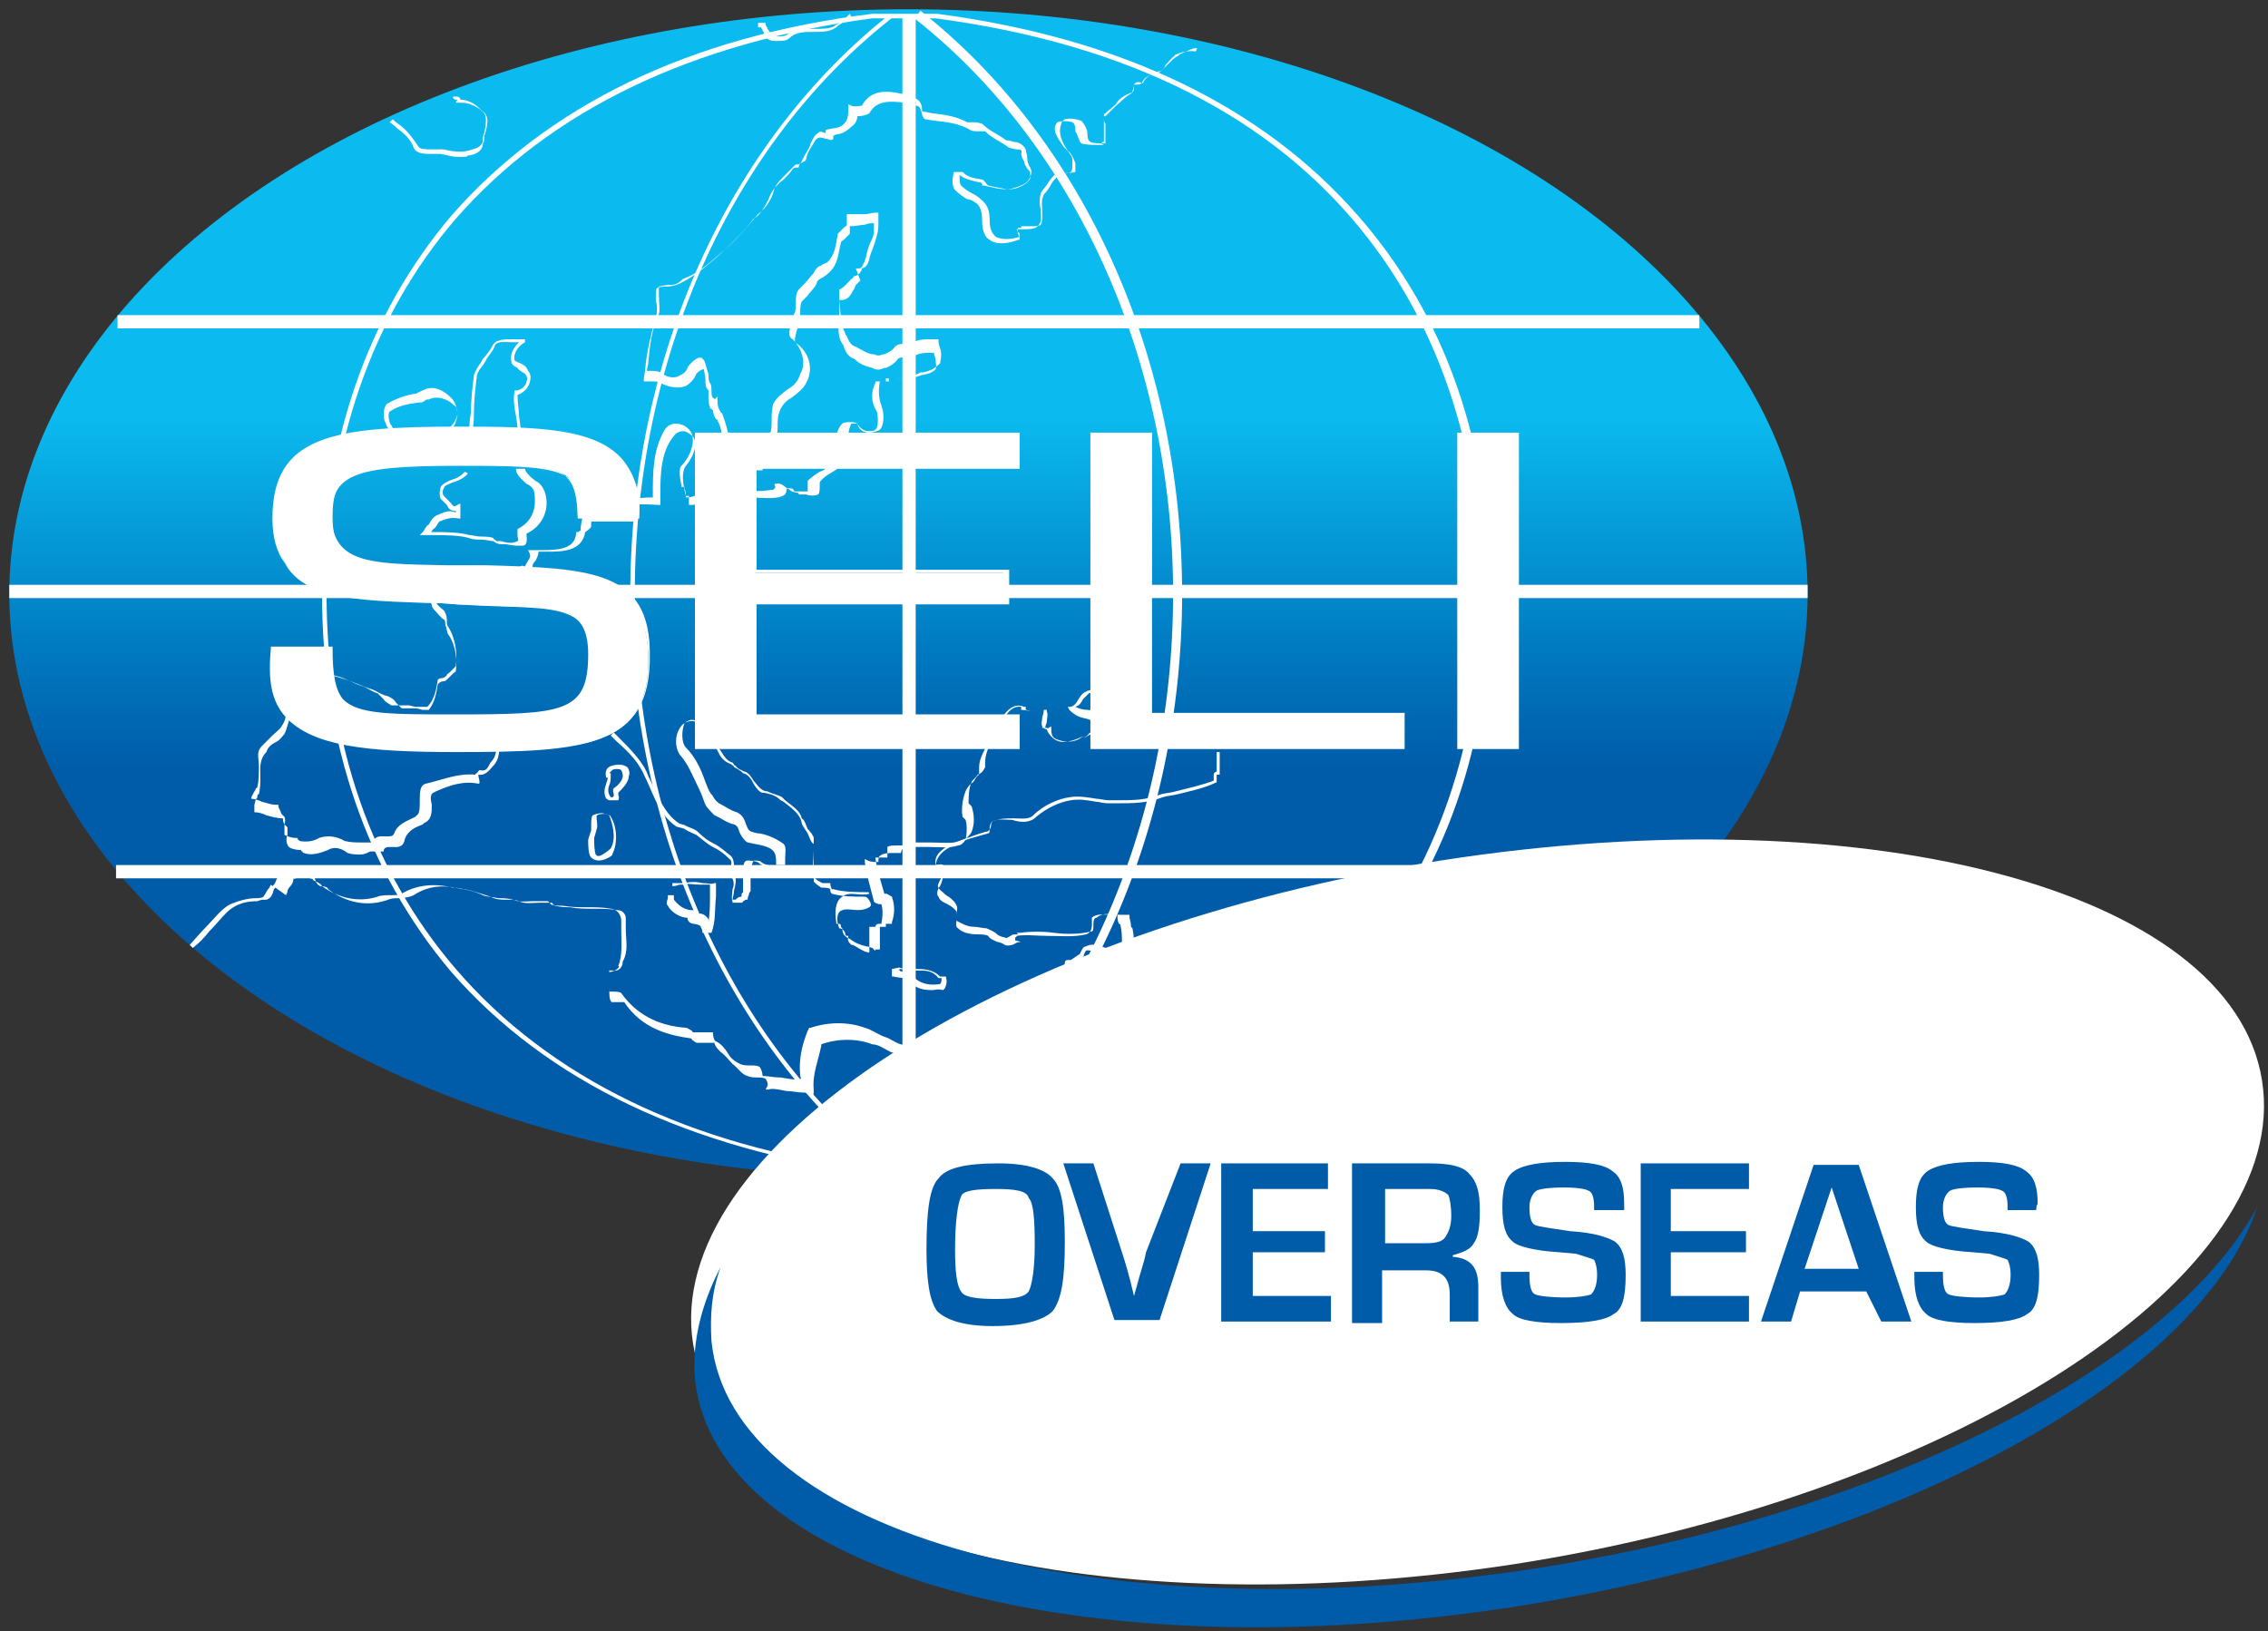
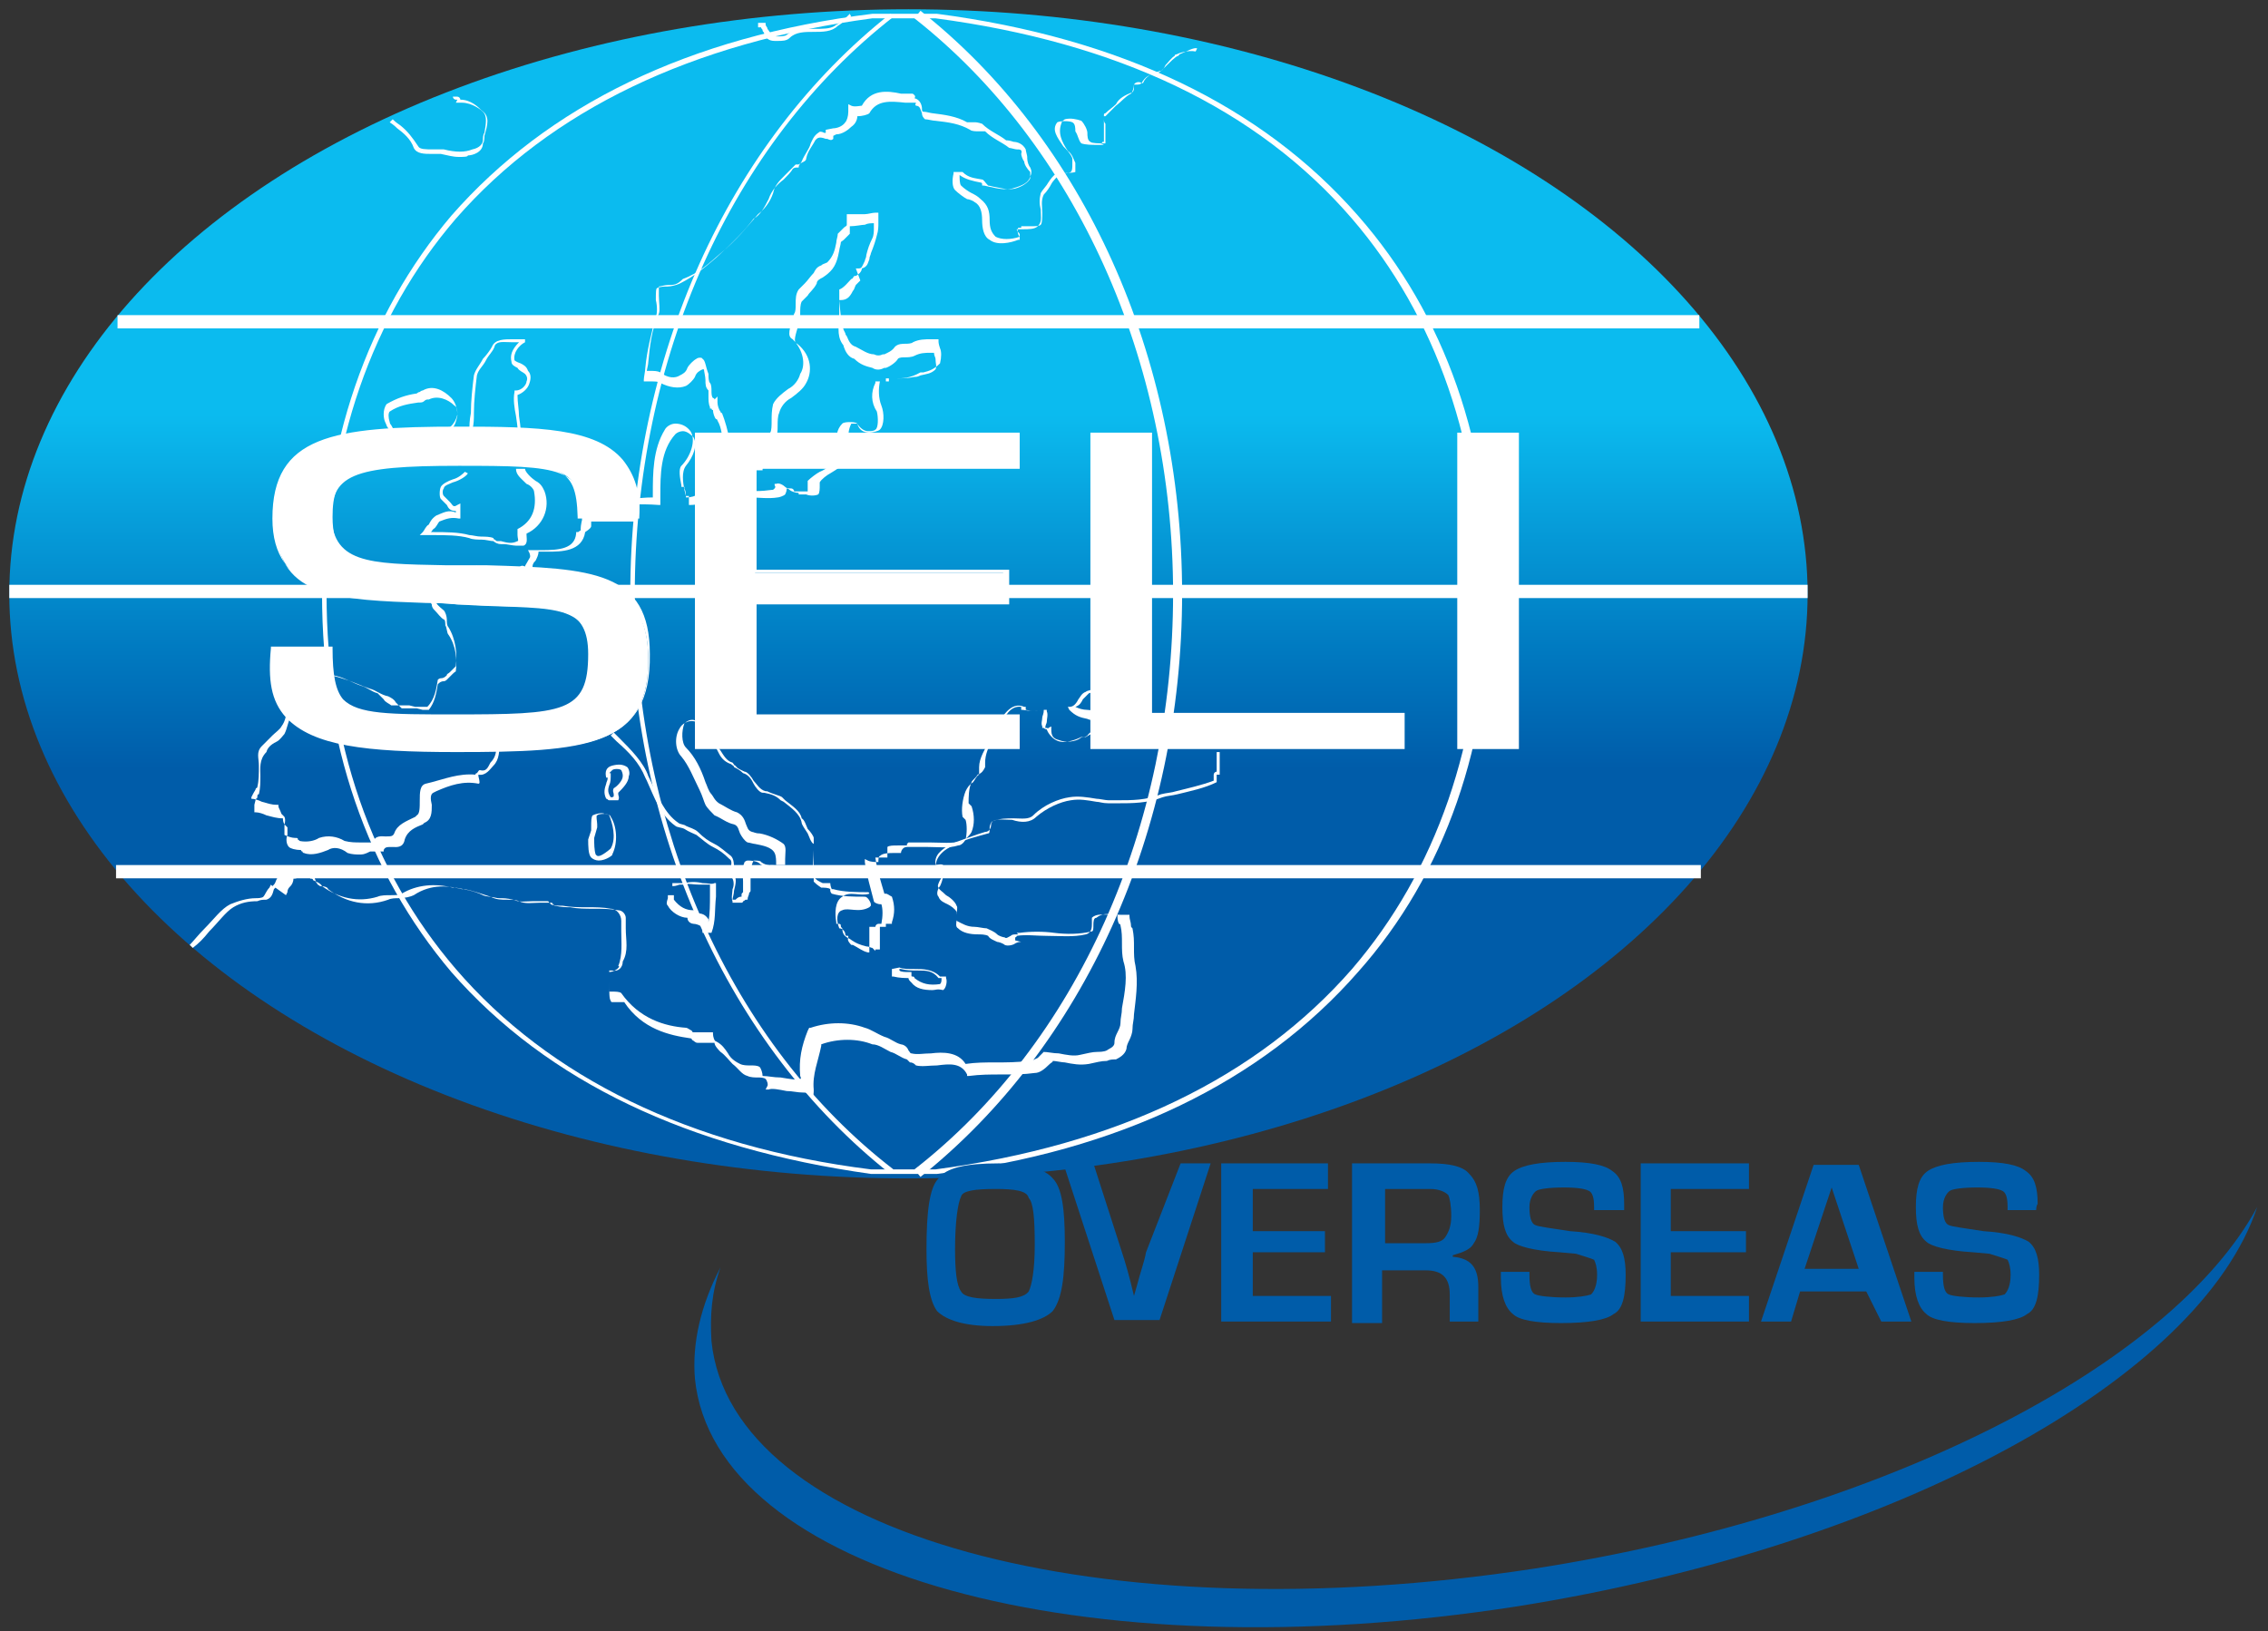
<svg xmlns="http://www.w3.org/2000/svg" width="171px" height="123px" viewBox="0 0 171 123" version="1.1">
  <rect x="0" y="0" width="171" height="123" fill="#333333" stroke="none" />
  <title>logo-footer</title>
  <defs>
    <linearGradient x1="49.966%" y1="100.555%" x2="49.966%" y2="-0.905%" id="linearGradient-1">
      <stop stop-color="#005CA9" offset="35%" />
      <stop stop-color="#0079C0" offset="44.84%" />
      <stop stop-color="#0BBBEF" offset="65%" />
    </linearGradient>
  </defs>
  <g id="Page-1" stroke="none" stroke-width="1" fill="none" fill-rule="evenodd">
    <g id="logo-footer" transform="translate(0.7, 0.7)" fill-rule="nonzero">
      <ellipse id="Oval" fill="url(#linearGradient-1)" cx="67.794" cy="44.079" rx="67.794" ry="44.079" />
      <g id="Group" transform="translate(19.647, 31.469)" fill="#FFFFFF">
        <g transform="translate(0, 0)">
          <path d="M0.419,7.271 C0.419,1.022 5.067,0.454 14.25,0.454 C22.412,0.454 28.308,0.682 27.741,7.044 L23.546,7.044 C23.433,2.954 22.072,2.84 14.137,2.84 C5.861,2.84 4.727,3.522 4.727,6.816 C4.727,11.361 8.128,10.906 15.044,11.02 C23.886,11.247 28.534,11.133 28.534,17.609 C28.534,24.312 23.546,24.425 14.137,24.425 C4.614,24.425 -0.374,23.744 0.419,16.927 L4.614,16.927 C4.5,22.153 6.088,22.153 14.023,22.153 C22.072,22.153 24.226,22.153 24.226,17.495 C24.226,12.951 20.939,13.86 14.137,13.405 C6.881,12.837 0.419,13.633 0.419,7.271 Z" id="Path" />
          <path d="M14.023,24.539 C7.221,24.539 3.253,24.084 1.213,21.926 C0.079,20.676 -0.148,19.086 0.079,16.7 L0.079,16.586 L4.727,16.586 L4.727,16.7 C4.727,18.745 4.954,19.881 5.521,20.563 C6.654,21.699 9.035,21.699 13.91,21.699 C22.186,21.699 24,21.585 24,17.154 C24,13.633 21.846,13.519 17.084,13.292 C16.177,13.292 15.157,13.292 14.137,13.178 C13.343,13.178 12.549,13.065 11.643,13.065 C5.294,12.837 0.192,12.61 0.192,6.93 C0.192,0.682 4.727,-8.07216098e-15 14.25,-8.07216098e-15 C20.258,-8.07216098e-15 24.566,0.114 26.607,2.499 C27.514,3.635 27.968,4.999 27.854,6.816 L27.854,6.93 L23.206,6.93 L23.206,6.816 C23.093,2.84 21.959,2.727 13.91,2.727 C5.521,2.727 4.614,3.408 4.614,6.362 C4.614,10.338 7.335,10.338 13.23,10.452 C13.797,10.452 14.363,10.452 15.044,10.452 L16.291,10.452 C24.34,10.679 28.648,10.906 28.648,17.154 C28.761,24.198 23.773,24.539 14.023,24.539 Z M0.646,17.041 C0.419,19.086 0.759,20.676 1.78,21.812 C3.593,23.857 7.675,24.312 14.25,24.312 C23.886,24.312 28.534,24.084 28.534,17.609 C28.534,11.701 24.453,11.588 16.517,11.361 L15.27,11.361 C14.703,11.361 14.023,11.361 13.456,11.361 C7.561,11.247 4.614,11.247 4.614,7.044 C4.614,3.635 6.088,2.954 14.25,2.954 C21.959,2.954 23.66,3.067 23.773,7.157 L27.627,7.157 C27.741,5.339 27.401,4.203 26.38,3.181 C24.34,1.022 20.145,0.909 14.25,0.909 C4.727,0.909 0.532,1.59 0.532,7.612 C0.532,12.951 5.407,13.065 11.643,13.292 C12.436,13.292 13.23,13.292 14.137,13.405 C15.27,13.405 16.177,13.519 17.084,13.519 C21.846,13.633 24.34,13.633 24.34,17.609 C24.34,22.38 21.846,22.38 14.023,22.38 C9.148,22.38 6.541,22.38 5.294,21.131 C4.614,20.449 4.387,19.313 4.387,17.154 L0.532,17.154 L0.532,17.041 L0.646,17.041 Z" id="Shape" />
        </g>
        <g transform="translate(32.049, 0.454)">
          <polygon id="Path" points="4.535 10.565 23.581 10.565 23.581 12.724 4.535 12.724 4.535 21.358 24.374 21.358 24.374 23.63 0.113 23.63 0.113 0.114 24.147 0.114 24.147 2.613 4.535 2.613" />
          <path d="M24.487,23.857 L0,23.857 L0,0 L24.487,0 L24.487,2.727 L4.648,2.727 L4.648,10.338 L23.694,10.338 L23.694,12.951 L4.648,12.951 L4.648,21.244 L24.487,21.244 C24.487,21.358 24.487,23.857 24.487,23.857 Z M0.453,23.516 L24.261,23.516 L24.261,21.471 L4.195,21.471 L4.195,12.497 L23.24,12.497 L23.24,10.565 L4.195,10.565 L4.195,2.272 L24.034,2.272 L24.034,0.227 L0.453,0.227 L0.453,23.516 Z" id="Shape" />
        </g>
        <g transform="translate(61.865, 0.454)">
          <polygon id="Path" points="4.308 21.358 23.354 21.358 23.354 23.63 0.113 23.63 0.113 0.114 4.308 0.114" />
          <path d="M23.694,23.857 L0,23.857 L0,0 L4.648,0 L4.648,21.131 L23.694,21.131 L23.694,23.857 L23.694,23.857 Z M0.227,23.516 L23.24,23.516 L23.24,21.471 L4.195,21.471 L4.195,0.454 L0.227,0.454 C0.227,0.454 0.227,23.516 0.227,23.516 Z" id="Shape" />
        </g>
        <g transform="translate(89.526, 0.454)">
          <polygon id="Path" points="4.421 23.744 0.227 23.744 0.227 0.114 4.421 0.114" />
          <path d="M4.535,23.857 L0,23.857 L0,0 L4.648,0 L4.648,23.857 L4.535,23.857 Z M0.34,23.516 L4.308,23.516 L4.308,0.341 L0.34,0.341 L0.34,23.516 Z" id="Shape" />
        </g>
      </g>
      <path d="M33.897,11.133 C33.444,11.133 33.103,11.02 32.537,10.906 C32.423,10.906 32.083,10.906 31.856,10.906 C31.29,10.906 30.723,10.906 30.496,10.452 C30.269,9.77 29.702,9.316 29.249,8.975 C29.136,8.861 29.022,8.748 28.682,8.52 L28.909,8.293 C29.022,8.407 29.136,8.52 29.476,8.748 C30.042,9.202 30.383,9.656 30.836,10.338 C30.949,10.565 31.403,10.565 31.97,10.565 C32.196,10.565 32.537,10.565 32.763,10.565 C33.67,10.793 34.35,10.793 34.917,10.565 C35.484,10.452 35.711,10.111 35.711,9.884 C35.711,9.77 35.711,9.429 35.824,9.316 C35.938,8.634 36.051,8.066 35.711,7.725 C35.598,7.612 34.917,7.044 34.124,7.044 L33.67,7.044 L33.784,6.816 L33.784,6.816 C33.784,6.816 33.784,6.816 33.67,6.816 C33.557,6.816 33.444,6.703 33.444,6.589 L33.67,6.589 C33.67,6.589 33.67,6.589 33.784,6.589 C33.897,6.589 34.01,6.703 34.01,6.816 C34.804,6.816 35.371,7.384 35.598,7.612 C36.278,8.066 36.051,8.748 35.824,9.543 C35.824,9.656 35.824,9.997 35.711,10.111 C35.711,10.793 34.917,11.02 34.577,11.02 C34.577,11.133 34.237,11.133 33.897,11.133 Z" id="Path" fill="#FFFFFF" />
      <path d="M57.931,2.386 C57.818,2.386 57.818,2.386 57.704,2.386 C57.251,2.386 57.024,2.159 56.911,1.818 C56.911,1.704 56.797,1.704 56.797,1.59 C56.797,1.477 56.684,1.477 56.684,1.363 L56.457,1.363 L56.457,1.022 L57.024,1.022 L57.024,1.136 C57.024,1.25 57.137,1.363 57.137,1.363 C57.137,1.477 57.251,1.59 57.251,1.59 C57.364,1.818 57.704,2.045 57.818,2.045 C58.044,2.045 58.498,2.045 58.611,1.931 C59.291,1.363 59.972,1.477 60.652,1.477 C61.332,1.477 61.899,1.477 62.239,1.25 C62.352,1.136 62.692,1.022 62.919,0.795 C63.146,0.568 63.373,0.341 63.373,0.341 L63.486,0.568 C63.373,0.568 63.373,0.682 63.259,0.682 C63.033,0.795 62.692,1.136 62.466,1.25 C62.012,1.704 61.332,1.704 60.652,1.704 C59.972,1.704 59.291,1.704 58.838,2.159 C58.611,2.386 58.271,2.386 57.931,2.386 Z" id="Path" fill="#FFFFFF" />
      <path d="M44.894,37.49 L44.894,37.263 C46.254,37.035 47.388,36.808 48.521,36.808 L48.521,36.581 C48.521,34.991 48.521,33.173 49.428,31.696 C49.542,31.469 49.882,31.242 50.222,31.242 C50.562,31.242 51.016,31.355 51.356,31.81 C51.809,32.491 51.356,33.741 50.675,34.422 C50.449,34.65 50.562,35.331 50.675,35.899 L50.675,36.013 L50.902,36.013 L50.902,36.127 C51.016,36.354 51.016,36.581 51.016,36.808 C51.469,36.808 51.696,36.695 51.922,36.581 C52.489,36.354 52.829,36.354 53.396,36.127 C54.076,36.127 54.643,36.127 55.324,36.24 C56.004,36.354 56.684,36.354 57.478,36.24 C57.591,36.24 57.591,36.24 57.704,36.127 C57.704,36.127 57.818,36.013 57.704,35.899 L57.704,35.786 L57.818,35.786 C58.044,35.672 58.384,35.899 58.498,36.013 C58.611,36.127 58.725,36.127 58.951,36.127 L58.951,36.127 C59.065,36.127 59.178,36.24 59.178,36.354 C59.291,36.354 59.291,36.354 59.405,36.354 C59.632,36.354 59.972,36.354 60.198,36.354 C60.198,36.354 60.198,36.24 60.198,36.127 C60.198,36.013 60.198,35.672 60.198,35.559 L60.198,35.559 C60.425,35.331 60.879,34.991 61.105,34.877 C61.672,34.65 62.012,34.309 62.239,33.741 C62.352,33.514 62.352,33.059 62.352,32.832 C62.352,32.264 62.352,31.696 62.806,31.242 C62.919,31.128 63.259,31.128 63.373,31.128 C63.486,31.128 63.826,31.128 63.939,31.242 L63.939,31.242 C64.053,31.469 64.393,31.81 64.733,31.81 C64.96,31.81 65.187,31.81 65.3,31.696 C65.527,31.582 65.527,30.787 65.413,30.333 C64.96,29.651 64.96,28.856 65.3,28.174 L65.3,28.061 L66.093,28.061 L66.093,27.833 L66.207,27.833 C66.32,27.833 66.66,27.833 66.774,27.833 C67.341,27.833 67.681,27.833 68.247,27.72 C68.361,27.72 68.474,27.72 68.701,27.606 C69.154,27.493 69.495,27.493 69.835,27.152 C69.948,26.925 69.835,26.697 69.835,26.356 C69.835,26.243 69.721,26.129 69.721,25.902 C69.608,25.902 69.608,25.902 69.495,25.902 C69.041,25.902 68.701,25.902 68.247,26.129 C68.021,26.243 67.681,26.243 67.567,26.243 C67.341,26.243 67.114,26.243 67,26.356 C66.887,26.584 66.434,26.925 66.093,27.038 L65.98,27.038 C65.753,27.152 65.413,27.265 65.073,27.038 C64.62,26.925 64.166,26.811 63.713,26.356 C63.259,26.243 63.033,25.788 62.919,25.448 C62.919,25.334 62.806,25.22 62.806,25.22 C62.352,24.539 62.579,23.744 62.579,22.948 C62.579,22.494 62.579,22.267 62.579,22.039 L62.579,21.926 L62.692,21.926 C63.146,21.926 63.373,21.699 63.599,21.244 C63.713,21.131 63.713,21.017 63.826,20.79 C63.826,20.79 63.826,20.79 63.939,20.676 C64.053,20.563 64.166,20.449 64.166,20.449 L63.826,19.54 L64.053,19.54 C64.28,19.54 64.28,19.427 64.506,18.972 C64.506,18.859 64.62,18.745 64.62,18.518 C64.733,18.063 64.846,17.722 65.073,17.268 L65.073,17.268 C65.187,17.041 65.187,16.7 65.187,16.586 C65.187,16.473 65.187,16.359 65.187,16.132 C64.96,16.132 64.733,16.132 64.506,16.246 C64.28,16.246 63.826,16.359 63.373,16.359 L63.373,16.359 C63.373,16.473 63.373,16.814 63.373,16.927 C63.259,17.041 63.146,17.154 62.919,17.382 C62.806,17.495 62.692,17.495 62.692,17.609 C62.692,17.722 62.579,18.063 62.579,18.177 C62.466,18.745 62.352,19.313 61.899,19.767 C61.785,19.881 61.672,19.995 61.332,20.222 C61.105,20.335 60.879,20.449 60.879,20.676 C60.652,21.131 60.312,21.358 60.198,21.585 C60.085,21.699 59.972,21.812 59.745,22.039 C59.632,22.267 59.632,22.608 59.632,22.948 C59.632,23.176 59.632,23.63 59.518,23.744 C59.291,24.539 59.065,25.107 59.405,25.22 C60.538,26.129 60.538,27.379 60.085,28.174 C59.858,28.629 59.405,28.969 58.951,29.31 C58.498,29.537 58.158,29.992 58.044,30.446 C57.931,30.674 57.931,31.128 57.931,31.355 C57.931,31.81 57.931,32.15 57.704,32.605 C57.591,32.718 57.478,32.832 57.251,33.059 C57.137,33.286 57.024,33.4 57.024,33.4 C56.911,33.4 56.911,33.514 56.911,33.854 C56.911,34.195 56.911,34.422 56.797,34.65 L56.797,34.763 L56.344,34.763 C56.344,34.763 56.344,34.763 56.344,34.877 L56.344,34.991 L56.23,34.991 C56.117,34.991 56.004,34.991 55.777,34.991 C55.21,34.991 54.53,34.991 54.303,34.763 C54.076,34.195 54.076,33.514 53.85,32.946 C53.736,32.264 53.736,31.582 53.396,31.014 C53.396,31.014 53.396,30.901 53.283,30.901 C53.17,30.787 53.056,30.446 53.056,30.219 C52.943,30.219 52.943,30.105 52.943,30.105 L52.943,30.105 L52.829,30.105 L52.829,29.992 C52.716,29.765 52.716,29.424 52.716,29.197 C52.716,29.083 52.716,28.969 52.716,28.742 C52.489,28.515 52.489,28.288 52.489,27.947 C52.489,27.72 52.376,27.265 52.376,27.152 L52.263,27.152 C52.036,27.265 51.809,27.379 51.696,27.72 C51.582,27.947 51.242,28.288 51.016,28.401 C50.449,28.629 49.768,28.515 49.088,28.174 L49.088,28.174 C48.975,28.061 48.635,28.061 48.408,28.061 C48.295,28.061 48.181,28.061 47.955,28.061 L47.841,28.061 L47.841,27.947 C47.841,27.72 47.955,27.265 47.955,27.038 C48.068,25.788 48.408,24.425 48.748,23.176 C48.862,22.948 48.862,22.38 48.748,21.926 C48.748,21.358 48.748,21.017 48.862,21.017 C49.088,20.903 49.428,20.903 49.655,20.903 C49.882,20.903 50.335,20.79 50.562,20.676 C51.696,20.108 52.489,19.427 53.283,18.745 C54.53,17.609 55.437,16.7 56.117,15.791 L56.117,15.791 C56.571,15.564 56.911,14.996 57.251,14.314 C57.478,13.633 57.931,13.178 58.384,12.837 C58.611,12.61 58.951,12.269 59.065,12.042 C59.178,11.929 59.291,11.929 59.518,11.929 C59.518,11.701 59.632,11.701 59.745,11.474 L59.745,11.474 C59.972,10.906 60.312,10.565 60.425,10.111 C60.538,9.884 60.652,9.543 60.992,9.316 C61.105,9.202 61.219,9.202 61.445,9.316 C61.445,9.316 61.445,9.316 61.559,9.316 L61.559,9.088 L62.126,8.975 C62.352,8.975 62.806,8.861 63.033,8.52 C63.146,8.407 63.259,8.066 63.259,7.725 L63.259,7.157 L63.486,7.271 C63.713,7.384 64.166,7.271 64.28,7.271 C64.96,6.021 66.207,6.135 67.227,6.362 C67.454,6.362 67.794,6.362 68.021,6.362 C68.134,6.362 68.134,6.362 68.247,6.476 C68.361,6.589 68.247,6.703 68.247,6.703 C68.701,6.816 68.814,7.271 68.814,7.498 C68.814,7.612 68.814,7.725 68.928,7.725 C69.154,7.725 69.495,7.839 69.608,7.839 C70.515,7.952 71.422,8.066 72.215,8.52 C72.329,8.52 72.442,8.52 72.782,8.52 C72.896,8.52 73.009,8.52 73.349,8.634 L73.349,8.634 C73.916,9.202 74.596,9.429 75.163,9.884 C75.276,9.884 75.39,9.884 75.73,9.997 C75.956,9.997 76.41,10.111 76.637,10.565 L76.637,10.565 L76.637,10.565 C76.637,10.679 76.75,11.02 76.75,11.133 L76.75,11.133 L76.75,11.247 C76.75,11.474 76.863,11.815 76.977,11.929 L76.977,11.929 C77.09,12.156 77.09,12.383 76.977,12.61 C76.863,13.065 76.41,13.292 75.616,13.519 C75.05,13.633 74.483,13.519 74.029,13.405 C73.916,13.405 73.576,13.292 73.462,13.292 L73.349,13.292 L73.349,13.178 C73.349,13.178 73.349,13.065 73.236,13.065 C72.669,12.951 72.102,12.837 71.648,12.497 L71.648,12.497 C71.648,12.724 71.648,13.178 71.762,13.292 C71.989,13.519 72.329,13.746 72.555,13.86 C72.782,13.973 73.009,14.087 73.236,14.314 C73.802,14.769 73.916,15.223 73.916,15.905 C73.916,16.473 74.029,16.814 74.369,17.154 C74.823,17.382 75.503,17.382 76.183,17.154 C76.07,17.041 75.956,16.7 76.07,16.473 L76.297,16.473 L76.297,16.359 L76.523,16.359 L76.523,16.359 C76.637,16.359 76.75,16.359 76.977,16.359 C77.43,16.359 77.657,16.359 77.77,16.246 C77.884,16.132 77.884,15.678 77.884,15.337 C77.884,14.882 77.77,14.428 77.997,13.973 L77.997,13.973 C78.224,13.746 78.451,13.405 78.564,13.178 C78.677,12.951 79.017,12.61 79.131,12.497 C79.584,12.269 80.038,12.383 80.378,12.269 L80.378,12.042 C80.378,11.929 80.378,11.815 80.378,11.588 C80.264,11.361 80.151,10.906 79.811,10.679 C79.358,9.997 79.017,9.316 79.358,8.52 C79.358,8.407 79.471,8.407 79.584,8.293 C80.038,8.18 80.491,8.293 80.831,8.407 C81.058,8.634 81.285,9.088 81.285,9.316 C81.285,9.543 81.285,9.884 81.512,9.997 C81.625,10.111 82.192,10.111 82.418,10.111 C82.532,10.111 82.645,10.111 82.645,10.111 L82.645,10.111 C82.645,10.111 82.645,10.111 82.645,9.997 C82.645,9.884 82.645,9.543 82.645,9.429 C82.645,9.202 82.645,8.861 82.645,8.634 C82.532,8.52 82.532,8.407 82.532,8.18 C82.532,8.18 82.532,8.18 82.532,8.066 L82.532,7.952 C82.532,7.839 82.645,7.839 82.645,7.839 C82.872,7.612 83.212,7.384 83.439,7.157 C83.665,6.703 84.119,6.476 84.686,6.248 C84.799,6.135 84.799,6.021 84.799,5.794 L84.799,5.68 C84.913,5.453 85.253,5.453 85.366,5.567 C85.366,5.567 85.366,5.567 85.479,5.567 C85.706,4.999 86.16,4.885 86.726,4.658 L86.84,4.658 C86.953,4.544 87.067,4.431 87.293,4.203 C87.52,3.976 87.86,3.635 88.087,3.522 C88.087,3.522 88.2,3.522 88.2,3.408 C88.767,3.181 89.334,2.84 89.561,2.954 L89.447,3.181 C88.88,3.067 88.2,3.295 87.973,3.408 C87.86,3.408 87.86,3.522 87.86,3.522 C87.633,3.635 87.407,3.976 87.18,4.203 C87.067,4.431 86.953,4.658 86.613,4.771 L86.5,4.771 C85.933,4.999 85.706,4.999 85.366,5.567 L85.366,5.567 C85.253,5.68 85.139,5.68 84.913,5.68 C84.686,5.68 84.799,5.68 84.799,5.68 C84.799,5.907 84.686,6.248 84.572,6.362 L84.572,6.362 C84.119,6.589 83.892,6.93 83.439,7.271 C83.212,7.498 82.872,7.839 82.645,8.066 C82.645,8.066 82.645,8.066 82.532,8.066 L82.532,8.066 C82.532,8.18 82.532,8.293 82.532,8.293 L82.532,8.293 L82.532,8.407 C82.532,8.634 82.532,8.975 82.532,9.202 C82.532,9.429 82.532,9.656 82.532,9.884 L82.532,9.997 L82.418,9.997 C82.418,9.997 82.418,10.111 82.305,10.111 L82.532,10.225 L82.532,10.225 C82.418,10.225 82.305,10.225 82.078,10.225 C81.625,10.225 81.171,10.225 80.831,10.111 C80.605,9.884 80.605,9.543 80.378,9.202 C80.378,8.975 80.378,8.634 80.151,8.52 C79.924,8.407 79.244,8.407 79.017,8.52 C78.564,9.088 79.017,9.656 79.471,10.338 C79.698,10.565 80.038,10.906 80.151,11.247 L80.151,11.247 C80.151,11.361 80.151,11.474 80.151,11.701 C80.151,11.929 80.151,12.156 80.038,12.269 C79.584,12.497 79.131,12.269 78.791,12.497 C78.677,12.61 78.564,12.724 78.337,13.065 C78.224,13.292 77.884,13.633 77.77,13.86 C77.657,14.314 77.657,14.655 77.77,15.11 C77.77,15.678 77.884,16.018 77.544,16.359 C77.317,16.586 76.863,16.586 76.41,16.586 C76.297,16.586 76.183,16.586 75.956,16.586 C75.956,16.7 76.07,16.814 76.07,16.814 C76.183,16.927 76.183,16.927 76.183,17.041 L76.183,17.382 L76.07,17.382 C75.503,17.609 74.483,17.836 73.916,17.382 C73.462,17.154 73.349,16.473 73.349,15.905 C73.349,15.337 73.236,14.769 72.782,14.542 C72.669,14.428 72.329,14.314 72.215,14.314 C71.989,14.201 71.535,13.86 71.308,13.633 C71.082,13.405 71.082,12.837 71.195,12.383 L71.195,12.269 L71.875,12.269 L71.875,12.269 C72.329,12.724 72.782,12.724 73.349,12.837 L73.349,12.837 C73.462,12.837 73.576,13.065 73.802,13.292 C73.916,13.292 74.256,13.405 74.369,13.405 C74.936,13.519 75.276,13.633 75.843,13.519 C76.637,13.292 76.977,12.837 76.977,12.724 C76.977,12.61 76.977,12.497 76.977,12.269 C76.75,12.042 76.523,11.701 76.523,11.474 C76.41,11.361 76.297,11.02 76.297,10.906 C76.41,10.565 76.183,10.565 75.956,10.565 C75.843,10.565 75.503,10.452 75.39,10.452 C74.823,9.997 74.143,9.77 73.576,9.202 C73.462,9.202 73.349,9.202 73.122,9.202 C72.896,9.202 72.555,9.202 72.442,9.088 C71.648,8.634 70.855,8.52 69.835,8.407 C69.608,8.407 69.268,8.293 69.041,8.293 L69.041,8.293 C68.928,8.18 68.814,8.066 68.814,7.839 C68.701,7.612 68.701,7.271 68.361,7.271 L68.361,7.271 L68.361,7.271 C68.247,7.157 68.361,7.157 68.361,7.044 L68.361,7.044 C68.134,7.044 67.794,7.044 67.567,7.044 C66.434,6.93 65.413,6.816 64.846,7.839 L64.846,7.839 C64.733,7.952 64.28,8.066 63.939,8.066 C63.939,8.293 63.826,8.634 63.486,8.861 C63.259,9.088 62.806,9.429 62.352,9.429 L62.126,9.543 L62.126,9.77 L62.126,9.77 C62.012,9.884 61.899,9.884 61.672,9.77 L61.559,9.77 C60.992,9.543 60.879,9.77 60.765,9.884 C60.538,10.338 60.198,10.679 60.085,11.247 C60.085,11.474 59.858,11.474 59.518,11.701 C59.405,11.701 59.405,11.701 59.291,11.701 C59.065,11.929 58.725,12.269 58.498,12.497 C58.044,12.951 57.704,13.292 57.591,13.86 C57.364,14.542 56.911,15.11 56.457,15.45 C55.664,16.359 54.87,17.382 53.623,18.404 C52.829,19.086 52.036,19.881 50.789,20.335 C50.335,20.79 50.109,20.79 49.655,20.79 C49.428,20.79 49.088,20.903 48.975,20.903 C48.975,21.017 48.975,21.358 48.975,21.585 C48.975,22.039 49.088,22.721 48.975,22.948 C48.408,24.198 48.295,25.448 48.181,26.584 C48.181,26.811 48.068,27.152 48.068,27.265 L48.181,27.265 C48.635,27.265 48.862,27.265 49.088,27.379 C49.655,27.833 50.222,27.833 50.562,27.606 C50.789,27.493 51.016,27.379 51.129,27.038 C51.242,26.811 51.582,26.47 51.809,26.356 C51.922,26.243 52.263,26.243 52.263,26.356 C52.489,26.47 52.489,26.925 52.716,27.493 C52.716,27.72 52.716,28.061 52.829,28.174 C52.943,28.288 52.943,28.629 52.943,28.742 C52.943,28.969 52.943,29.197 53.056,29.31 C53.056,29.31 53.17,29.31 53.17,29.424 L53.17,29.424 L53.396,29.197 L53.396,29.651 C53.396,29.878 53.51,30.219 53.623,30.333 C53.623,30.333 53.623,30.446 53.736,30.446 C53.963,31.014 54.19,31.81 54.303,32.491 C54.417,33.059 54.417,33.627 54.757,34.082 C54.87,34.195 55.437,34.195 55.89,34.195 C56.004,34.195 56.004,34.195 56.117,34.195 C56.117,34.082 56.23,33.968 56.344,33.968 L56.571,33.968 C56.571,33.854 56.571,33.514 56.571,33.4 C56.571,33.173 56.571,32.832 56.684,32.605 C56.684,32.491 56.911,32.378 57.137,32.15 C57.251,32.037 57.364,31.923 57.364,31.923 L57.364,31.923 C57.478,31.81 57.478,31.355 57.478,31.014 C57.478,30.674 57.478,30.219 57.591,29.765 C57.818,29.31 58.271,28.969 58.725,28.629 C59.178,28.401 59.518,27.947 59.632,27.493 C60.085,26.811 59.858,25.675 59.065,24.88 C58.611,24.652 58.838,24.084 59.178,22.948 C59.291,22.835 59.291,22.494 59.291,22.267 C59.291,21.812 59.291,21.471 59.518,21.131 C59.632,21.017 59.745,20.903 59.972,20.676 C60.198,20.449 60.425,20.108 60.652,19.881 C60.765,19.654 60.879,19.427 61.219,19.313 C61.332,19.199 61.445,19.199 61.672,19.086 C62.126,18.631 62.239,18.177 62.352,17.609 C62.352,17.382 62.466,17.154 62.466,16.927 C62.579,16.814 62.692,16.7 62.919,16.473 C63.033,16.359 63.146,16.359 63.146,16.246 C63.146,16.132 63.146,16.018 63.146,15.791 C63.146,15.564 63.146,15.678 63.146,15.564 L63.146,15.45 L63.259,15.45 C63.713,15.45 64.053,15.45 64.506,15.45 C64.733,15.45 65.073,15.337 65.3,15.337 L65.527,15.337 L65.527,15.564 C65.527,15.678 65.527,16.018 65.527,16.132 C65.527,16.359 65.527,16.7 65.413,17.041 C65.3,17.495 65.187,17.836 64.96,18.404 C64.96,18.518 64.846,18.631 64.846,18.859 C64.733,19.086 64.733,19.427 64.28,19.54 C64.28,19.767 64.053,19.995 63.826,20.108 C63.826,20.108 63.826,20.108 63.713,20.108 C63.599,20.222 63.599,20.335 63.486,20.335 C63.259,20.563 62.919,21.017 62.579,21.131 C62.579,21.358 62.579,21.699 62.579,21.926 C62.692,23.062 62.692,23.857 63.033,24.425 C63.033,24.539 63.146,24.652 63.146,24.652 C63.259,24.88 63.373,25.334 63.826,25.448 C64.28,25.675 64.733,26.016 65.187,26.016 L65.187,26.016 C65.413,26.129 65.64,26.129 65.867,26.016 L65.98,26.016 C66.207,25.902 66.547,25.788 66.774,25.448 C67,25.22 67.341,25.22 67.567,25.22 C67.681,25.22 68.021,25.22 68.134,25.107 C68.588,24.88 69.041,24.88 69.495,24.88 C69.608,24.88 69.721,24.88 69.948,24.88 L70.061,24.88 L70.061,24.993 C70.061,25.107 70.061,25.22 70.175,25.561 C70.288,25.788 70.288,26.243 70.175,26.697 C69.721,27.152 69.381,27.265 68.928,27.379 C68.814,27.379 68.701,27.379 68.701,27.379 C67.907,27.833 67.341,27.833 66.774,27.833 C66.66,27.833 66.547,27.833 66.32,27.833 L66.32,28.061 L65.64,28.061 C65.527,28.629 65.527,29.31 65.753,29.878 C65.98,30.446 65.98,31.355 65.64,31.696 C65.527,31.81 65.073,31.923 64.846,31.923 C64.393,31.923 64.053,31.696 63.939,31.242 C63.826,31.242 63.486,31.242 63.486,31.242 C63.259,31.696 63.259,32.037 63.259,32.605 C63.259,33.059 63.259,33.286 63.146,33.741 C63.033,34.309 62.466,34.65 61.899,34.991 C61.672,35.104 61.219,35.445 61.105,35.672 C61.105,35.672 61.105,35.786 61.105,35.899 C61.105,36.127 61.105,36.467 60.992,36.581 C60.765,36.695 60.312,36.695 60.085,36.581 C59.972,36.581 59.858,36.581 59.632,36.581 L59.518,36.581 L59.518,36.467 L59.518,36.467 C59.291,36.467 58.951,36.354 58.838,36.24 C58.725,36.127 58.611,36.127 58.611,36.127 C58.611,36.24 58.611,36.354 58.498,36.581 C58.384,36.695 58.044,36.808 57.931,36.808 C57.251,36.922 56.457,36.808 55.777,36.808 C55.21,36.808 54.53,36.695 53.963,36.695 C53.51,36.695 53.056,36.808 52.603,37.149 C52.149,37.263 51.809,37.376 51.356,37.376 L51.242,37.376 L51.242,37.263 C51.242,37.149 51.242,36.808 51.242,36.695 L51.016,36.695 L50.902,36.24 C50.789,35.672 50.675,34.877 51.016,34.422 C51.582,33.741 51.922,32.832 51.582,32.264 C51.469,32.15 51.129,31.81 50.789,31.81 C50.562,31.81 50.335,31.923 50.222,32.037 C49.088,33.286 49.088,35.104 49.088,36.695 L49.088,37.376 L48.975,37.376 C47.501,37.263 46.254,37.376 44.894,37.49 Z" id="Shape" fill="#FFFFFF" />
      <path d="M26.415,63.733 C26.188,63.733 25.848,63.733 25.508,63.619 C24.941,63.165 24.374,63.165 24.034,63.392 C23.467,63.619 22.787,63.846 22.22,63.619 L22.22,63.619 L22.22,63.619 C22.22,63.619 22.107,63.619 22.107,63.506 C22.107,63.506 21.993,63.506 21.993,63.392 C21.54,63.392 21.2,63.278 21.086,63.165 L21.086,63.165 C20.86,62.937 20.86,62.483 20.973,62.256 C20.973,62.142 20.973,61.801 20.973,61.688 L20.86,61.574 C20.746,61.461 20.633,61.347 20.633,61.006 C20.179,61.006 19.839,60.893 19.386,60.779 C19.159,60.665 18.819,60.552 18.592,60.552 L18.479,60.552 L18.479,59.984 L18.592,59.529 L18.592,59.529 C18.706,59.529 18.706,59.416 18.706,59.302 C18.706,59.302 18.706,59.188 18.819,59.188 C18.932,58.734 18.932,58.28 18.932,57.825 C18.932,57.257 18.819,56.576 19.386,56.008 C19.499,55.553 19.953,55.326 20.179,55.212 C20.406,55.099 20.633,54.758 20.746,54.644 C20.973,54.19 20.973,53.849 21.2,53.395 C21.313,52.94 21.313,52.713 21.427,52.486 C21.54,52.372 21.54,52.259 21.653,52.031 C21.88,51.577 22.22,51.123 22.56,50.895 C22.56,50.895 22.674,50.782 22.674,50.668 C22.787,50.554 22.787,50.214 23.127,50.214 C23.694,50.1 24.374,50.214 25.054,50.441 C25.848,50.668 26.528,51.009 27.208,51.236 C27.662,51.35 28.002,51.691 28.569,51.804 C28.795,51.918 29.022,52.031 29.136,52.259 C29.249,52.372 29.362,52.486 29.589,52.713 C29.816,52.713 30.156,52.713 30.269,52.713 C30.383,52.713 30.496,52.713 30.723,52.713 L30.723,52.713 L31.176,52.827 C31.29,52.827 31.29,52.827 31.403,52.827 C31.516,52.827 31.63,52.827 31.63,52.827 C32.083,52.259 32.196,51.577 32.31,50.895 L32.31,50.895 C32.423,50.782 32.537,50.668 32.763,50.668 C32.877,50.668 32.99,50.554 32.99,50.554 C33.103,50.441 33.217,50.327 33.444,50.1 C33.67,49.873 33.67,49.986 33.67,49.873 C33.784,49.078 33.67,47.942 33.103,47.146 C32.99,47.033 32.99,46.578 32.877,46.465 C32.877,46.351 32.877,46.01 32.763,46.01 C32.537,45.897 32.31,45.556 32.083,45.329 C31.97,45.215 31.856,45.101 31.856,44.874 C31.743,44.761 31.743,44.42 31.743,44.306 C31.743,44.193 31.743,44.079 31.743,43.852 C31.743,43.852 31.63,43.852 31.63,43.738 C31.516,43.738 31.176,43.625 31.063,43.511 L31.063,43.511 L31.063,42.943 L31.176,42.943 C32.31,42.716 33.33,43.057 34.124,43.852 L34.124,43.852 C34.124,43.852 34.237,43.965 34.35,43.965 L34.35,43.965 C34.464,43.965 34.577,43.965 34.577,43.852 L34.577,43.852 C34.691,43.738 34.691,43.397 34.577,43.17 C34.577,42.943 34.464,42.488 34.577,42.261 C34.691,42.034 35.031,42.034 35.031,42.148 C35.031,42.148 35.031,42.148 35.144,42.148 L35.257,41.92 L35.257,42.148 C35.257,42.375 35.371,42.602 35.711,42.716 C35.938,42.829 36.391,42.829 36.958,42.716 L36.958,42.716 C36.958,42.602 37.071,42.602 37.071,42.602 L37.071,42.602 L37.071,42.375 L37.298,42.488 C37.525,42.602 37.865,42.488 38.205,42.375 C38.205,42.375 38.205,42.375 38.318,42.261 C38.432,42.148 38.545,41.807 38.885,42.034 C38.885,41.92 38.999,41.807 39.112,41.58 C39.225,41.352 39.339,41.352 39.225,41.012 L39.112,40.784 L39.339,40.784 C39.565,40.784 39.905,40.784 40.132,40.784 C41.493,40.784 42.626,40.671 42.74,39.535 L42.74,39.421 L42.853,39.421 C42.966,39.421 42.966,39.308 43.08,39.308 C43.08,38.739 43.193,38.512 43.307,38.058 L43.307,37.944 L43.42,37.944 C43.533,37.944 43.647,37.831 43.873,37.831 L44.554,37.603 C44.44,37.717 44.327,37.831 43.987,37.831 C43.873,38.058 43.873,38.512 43.873,38.967 C43.873,39.08 43.76,39.194 43.42,39.421 C43.193,40.898 41.606,40.898 40.586,40.898 C40.359,40.898 40.132,40.898 39.905,40.898 C39.905,41.125 39.792,41.352 39.679,41.58 C39.565,41.693 39.452,41.807 39.452,42.034 L39.452,42.261 L39.225,42.148 C39.112,42.148 38.999,42.148 38.772,42.261 L38.658,42.375 L38.658,42.375 C38.432,42.488 37.978,42.602 37.525,42.488 L37.411,42.602 L37.411,42.716 L37.298,42.829 C37.071,42.943 36.391,43.057 35.711,42.829 C35.484,42.716 35.257,42.602 35.144,42.261 L35.031,42.261 L34.917,42.261 C34.804,42.375 34.917,42.716 34.917,42.943 C34.917,43.397 35.031,43.625 34.804,43.852 C34.691,44.079 34.237,44.079 34.124,44.079 L34.124,44.079 C34.01,44.079 33.557,44.079 33.444,43.852 C32.65,43.057 31.856,42.716 30.836,42.943 L30.836,43.057 C30.949,43.17 31.063,43.17 31.29,43.17 C31.403,43.17 31.403,43.17 31.516,43.284 L31.516,43.284 C31.63,43.397 31.63,43.738 31.63,43.852 C31.63,43.965 31.63,44.079 31.743,44.306 C31.856,44.533 31.97,44.533 32.196,44.761 C32.31,44.988 32.65,45.215 32.763,45.329 C32.877,45.442 32.99,45.783 32.99,46.01 C32.99,46.237 32.99,46.465 33.103,46.578 C33.67,47.487 33.784,48.623 33.67,49.532 C33.557,49.646 33.444,49.759 33.217,49.986 C33.103,50.1 32.99,50.1 32.99,50.214 C32.877,50.327 32.763,50.441 32.537,50.441 C32.423,50.441 32.31,50.554 32.31,50.554 C32.196,51.236 32.083,52.031 31.516,52.599 C31.29,52.599 30.949,52.599 30.836,52.599 C30.723,52.599 30.723,52.599 30.609,52.599 L30.609,52.599 L30.156,52.486 C30.042,52.486 29.929,52.486 29.702,52.486 C29.476,52.486 29.022,52.486 28.795,52.486 L28.795,52.486 C28.682,52.372 28.342,52.259 28.229,52.031 C28.115,51.918 28.002,51.804 27.775,51.577 C27.322,51.463 26.982,51.123 26.528,51.009 C25.848,50.782 25.168,50.327 24.374,50.214 C23.694,49.986 23.127,49.986 22.56,49.986 L22.447,50.1 C22.447,50.214 22.333,50.327 22.22,50.554 C21.993,50.668 21.653,51.123 21.427,51.463 C21.313,51.577 21.313,51.691 21.2,51.918 C21.086,52.145 20.973,52.486 20.973,52.713 C20.86,53.167 20.86,53.622 20.52,54.076 C20.406,54.303 20.066,54.531 19.839,54.758 C19.613,54.985 19.273,55.326 19.046,55.553 C18.592,56.008 18.819,56.462 18.819,57.03 C18.819,57.598 18.819,58.166 18.706,58.62 L18.706,58.62 C18.706,58.62 18.706,58.734 18.592,58.734 C18.592,58.848 18.479,58.961 18.366,59.188 L18.252,59.416 L18.252,59.529 C18.479,59.529 18.819,59.643 19.046,59.757 C19.499,59.87 19.726,59.984 20.179,59.984 L20.293,59.984 L20.293,60.097 C20.293,60.211 20.406,60.325 20.52,60.665 C20.633,60.779 20.633,60.779 20.746,60.893 C20.86,61.12 20.746,61.461 20.746,61.574 C20.746,61.801 20.746,62.142 20.746,62.256 C20.973,62.369 21.313,62.483 21.54,62.483 L21.653,62.483 L21.653,62.483 C21.653,62.483 21.767,62.483 21.767,62.597 C21.767,62.71 21.88,62.597 21.88,62.71 C22.447,62.824 23.014,62.71 23.354,62.483 C24.034,62.256 24.714,62.369 25.281,62.71 C25.735,62.824 26.075,62.824 26.528,62.824 C26.755,62.824 27.095,62.824 27.435,62.824 C27.548,62.256 28.115,62.369 28.342,62.369 C28.795,62.369 28.909,62.369 29.022,62.142 C29.249,61.461 29.929,61.233 30.609,60.893 L30.723,60.779 C30.949,60.665 30.949,60.211 30.949,59.643 C30.949,59.075 30.949,58.507 31.403,58.393 L31.856,58.28 C32.763,58.052 33.897,57.598 35.144,57.712 C35.144,57.712 35.144,57.598 35.257,57.598 C35.371,57.484 35.371,57.371 35.484,57.371 L35.484,57.371 C35.938,57.484 36.051,57.257 36.278,56.803 C36.731,56.348 36.731,55.894 36.731,55.212 C36.731,55.099 36.731,54.985 36.731,54.758 L36.958,54.758 C36.958,54.871 36.958,54.985 36.958,55.212 C36.958,55.894 36.958,56.576 36.504,57.03 C36.278,57.257 35.938,57.825 35.371,57.712 C35.371,57.712 35.371,57.712 35.371,57.825 C35.484,58.28 35.484,58.393 35.371,58.393 C34.237,58.166 33.217,58.507 32.196,58.961 L31.97,59.075 C31.743,59.188 31.743,59.529 31.856,59.984 C31.856,60.552 31.856,61.12 31.29,61.347 L31.176,61.461 C30.609,61.688 30.042,61.915 29.816,62.597 C29.702,63.278 29.136,63.165 28.909,63.165 C28.455,63.165 28.342,63.165 28.229,63.392 L28.229,63.506 L28.115,63.506 C27.888,63.506 27.435,63.506 27.208,63.506 C26.755,63.733 26.641,63.733 26.415,63.733 Z" id="Path" fill="#FFFFFF" />
      <path d="M36.278,33.059 C36.164,32.832 36.278,32.491 36.278,32.378 C36.278,32.264 36.391,32.15 36.391,32.15 C36.164,32.037 35.711,32.037 35.257,32.037 C35.144,32.037 35.031,32.037 34.804,32.037 L34.691,32.037 L34.691,31.923 C34.691,31.355 34.691,31.014 34.804,30.446 C34.804,29.537 34.917,28.515 35.031,27.606 C35.144,27.152 35.484,26.811 35.711,26.356 C35.938,26.129 36.278,25.675 36.391,25.448 C36.618,24.88 37.298,24.88 37.978,24.88 C38.205,24.88 38.658,24.88 38.885,24.88 L38.885,25.107 C38.432,25.334 37.978,25.902 38.092,26.47 C38.092,26.47 38.205,26.584 38.545,26.697 C38.772,26.811 38.999,26.925 39.112,27.265 C39.339,27.493 39.339,27.833 39.225,28.174 C39.112,28.629 38.658,28.969 38.318,29.083 C38.318,29.651 38.432,30.219 38.432,30.674 C38.545,31.469 38.658,32.15 38.545,32.946 L38.318,32.832 C38.432,32.15 38.318,31.469 38.205,30.674 C38.092,30.105 37.978,29.424 38.092,28.856 L38.092,28.742 L38.205,28.742 C38.658,28.742 38.999,28.288 38.999,28.061 C39.112,27.833 38.999,27.606 38.885,27.493 C38.772,27.379 38.432,27.265 38.318,27.038 C38.092,26.925 37.865,26.811 37.865,26.584 C37.752,26.129 37.865,25.675 38.432,25.107 C38.318,25.107 38.205,25.107 37.978,25.107 C37.298,25.107 36.845,24.993 36.618,25.334 C36.504,25.788 36.164,26.016 35.938,26.47 C35.711,26.925 35.371,27.152 35.257,27.606 C35.144,28.515 35.031,29.537 35.031,30.446 C35.031,30.901 35.031,31.242 34.917,31.696 L35.031,31.696 C35.484,31.696 35.938,31.696 36.278,31.81 L36.278,31.81 L36.278,31.81 C36.391,31.923 36.278,32.264 36.278,32.378 C36.278,32.491 36.278,32.946 36.278,33.059 L36.278,33.059 Z" id="Path" fill="#FFFFFF" />
      <path d="M32.99,33.059 L32.763,32.946 C32.763,32.832 32.763,32.718 32.763,32.491 C32.763,32.264 32.65,31.923 32.99,31.81 C33.557,31.696 33.67,31.128 33.784,30.674 C33.784,30.219 33.784,29.992 33.557,29.878 C33.103,29.424 32.31,29.083 31.63,29.424 L31.516,29.424 C31.516,29.424 31.403,29.424 31.29,29.537 C31.176,29.651 31.063,29.651 30.836,29.651 C30.042,29.765 29.362,29.878 28.682,30.333 C28.569,30.446 28.569,30.787 28.682,31.128 C28.682,31.242 28.795,31.355 28.795,31.355 C28.909,31.582 29.249,32.037 29.022,32.491 L28.795,32.378 C28.909,32.15 28.682,31.81 28.569,31.582 C28.455,31.469 28.455,31.355 28.342,31.128 C28.229,30.901 28.115,30.219 28.455,29.765 C29.249,29.31 29.929,29.083 30.723,28.969 C30.723,28.969 30.836,28.856 30.949,28.856 C31.063,28.742 31.176,28.742 31.176,28.742 C31.97,28.288 32.763,28.742 33.33,29.31 C33.557,29.537 33.784,29.992 33.784,30.56 C33.67,31.128 33.217,31.696 32.65,31.81 C32.65,31.81 32.537,31.81 32.65,32.037 C32.99,32.605 32.99,32.718 32.99,33.059 Z" id="Path" fill="#FFFFFF" />
      <path d="M38.205,40.444 C37.978,40.444 37.525,40.33 37.298,40.33 C37.185,40.33 37.185,40.33 37.071,40.33 C36.845,40.33 36.618,40.216 36.504,40.103 L36.504,40.103 C36.278,40.103 35.938,39.989 35.598,39.989 C35.371,39.989 34.917,39.989 34.691,39.876 C33.897,39.648 32.877,39.648 31.97,39.648 C31.743,39.648 31.516,39.648 31.29,39.648 L30.949,39.648 L31.176,39.421 C31.29,39.308 31.403,38.967 31.63,38.853 C31.743,38.626 31.856,38.399 32.196,38.171 L32.196,38.171 C32.763,37.944 33.103,37.717 33.67,37.944 L33.67,37.831 C33.217,37.831 33.103,37.603 32.99,37.376 C32.877,37.263 32.763,37.149 32.537,36.922 L32.537,36.922 C32.423,36.808 32.423,36.24 32.537,36.013 C32.65,35.786 33.103,35.559 33.444,35.445 C33.897,35.331 34.237,34.991 34.35,34.877 L34.577,34.991 C34.464,35.218 33.897,35.559 33.444,35.672 C33.217,35.786 32.763,35.899 32.763,36.127 C32.65,36.24 32.65,36.581 32.763,36.695 C32.877,36.808 32.99,36.922 33.217,37.149 C33.444,37.376 33.444,37.603 33.784,37.376 L34.01,37.263 L34.01,38.399 L33.897,38.399 C33.33,38.285 32.99,38.399 32.423,38.626 C32.31,38.739 32.196,39.08 31.97,39.194 C31.856,39.308 31.856,39.421 31.743,39.421 C31.856,39.421 31.856,39.421 31.97,39.421 C32.877,39.421 33.897,39.421 34.691,39.648 C34.917,39.648 35.257,39.762 35.598,39.762 C35.824,39.762 36.278,39.762 36.504,39.876 L36.504,39.876 L36.504,39.876 C36.504,39.876 36.504,39.989 36.618,39.989 C36.731,40.103 36.731,40.103 36.845,40.103 L36.845,40.103 C36.958,40.103 36.958,40.103 37.071,40.103 C37.525,40.216 37.865,40.33 38.318,40.103 C38.432,40.103 38.318,39.876 38.318,39.648 C38.318,39.535 38.318,39.421 38.318,39.194 L38.318,39.194 L38.318,39.194 C39.452,38.626 39.792,37.603 39.565,36.354 L39.565,36.354 C39.565,36.24 39.339,35.899 38.999,35.786 C38.545,35.331 38.205,35.104 38.205,34.65 L38.885,34.65 C38.885,34.877 39.339,35.331 39.679,35.559 C40.132,35.786 40.246,36.127 40.359,36.354 C40.812,37.603 40.246,38.967 38.999,39.535 C38.999,39.535 38.999,39.535 38.999,39.648 C38.999,39.876 39.112,40.33 38.772,40.444 C38.658,40.444 38.432,40.444 38.205,40.444 Z" id="Path" fill="#FFFFFF" />
      <path d="M65.3,71.003 L65.073,70.776 C64.96,70.776 64.846,70.663 64.62,70.663 C64.166,70.549 63.826,70.435 63.373,70.095 L63.373,70.095 C63.146,69.981 62.806,69.867 62.806,69.299 C62.692,69.186 62.692,69.186 62.692,69.072 C62.692,68.959 62.579,68.959 62.466,68.959 L62.352,68.959 L62.352,68.845 C62.239,68.163 62.239,67.254 62.806,66.914 C63.373,66.459 64.166,66.914 64.846,66.686 C64.846,66.686 64.846,66.573 64.733,66.573 L64.733,66.573 C63.939,66.573 62.919,66.573 62.126,66.346 L62.012,66.346 L62.012,66.346 C62.012,66.346 61.899,66.118 61.899,65.891 C61.785,65.891 61.672,65.891 61.445,65.891 L61.332,65.891 C61.105,65.778 60.765,65.664 60.652,65.323 L60.652,65.323 C60.538,64.642 60.652,63.96 60.652,63.392 C60.652,63.165 60.652,62.71 60.652,62.483 C60.652,62.369 60.425,62.029 60.198,61.801 C60.085,61.574 59.972,61.12 59.745,61.006 C59.632,60.438 59.065,60.097 58.498,59.643 L58.271,59.416 C58.158,59.302 57.591,59.188 57.137,58.961 L57.024,58.961 C56.571,58.848 56.344,58.393 56.117,58.166 C56.004,57.939 55.664,57.484 55.437,57.484 C55.21,57.371 54.87,57.257 54.757,57.03 C54.643,57.03 54.643,56.916 54.53,56.803 C54.076,56.689 53.85,56.235 53.623,55.894 C53.396,55.553 52.943,55.099 52.489,54.871 L52.376,54.758 C52.263,54.644 52.149,54.531 51.922,54.303 C51.696,54.19 51.696,53.849 51.696,53.622 C51.469,53.508 51.129,53.622 50.902,53.849 C50.675,54.417 50.675,55.326 51.016,55.667 C51.696,56.348 52.149,57.257 52.489,58.28 C52.603,58.507 52.716,58.961 52.943,59.188 C53.056,59.302 53.17,59.643 53.51,59.87 C53.963,60.097 54.417,60.438 54.87,60.552 L54.87,60.552 C55.324,60.779 55.437,61.12 55.55,61.461 C55.664,61.688 55.664,61.915 56.004,62.029 C56.117,62.029 56.23,62.142 56.571,62.142 C57.251,62.256 57.931,62.597 58.384,62.937 C58.611,63.165 58.498,63.619 58.498,64.074 C58.498,64.187 58.498,64.187 58.498,64.301 L58.498,64.528 L58.271,64.528 C58.158,64.528 58.044,64.528 57.818,64.528 C57.591,64.528 57.137,64.642 56.684,64.301 L56.684,64.301 C56.684,64.187 56.23,64.187 56.117,64.187 C55.89,64.642 55.89,65.096 55.89,65.55 C55.89,65.778 55.89,66.232 55.89,66.459 L55.89,66.459 C55.89,66.573 55.777,66.573 55.777,66.686 C55.777,66.8 55.664,66.914 55.664,67.141 L55.664,67.141 L55.55,67.141 C55.437,67.141 55.437,67.254 55.324,67.254 C55.324,67.254 55.324,67.368 55.21,67.368 L55.21,67.368 L54.53,67.368 L54.53,67.254 C54.417,67.027 54.53,66.573 54.53,66.346 C54.643,66.118 54.643,65.778 54.53,65.55 C54.303,65.323 54.417,64.982 54.417,64.755 C54.417,64.528 54.53,64.187 54.303,64.074 C53.85,63.619 53.51,63.392 53.056,63.165 C52.603,62.937 52.263,62.597 51.809,62.256 C51.582,62.142 51.242,62.029 50.902,61.801 C50.675,61.688 50.335,61.688 50.222,61.574 C49.088,60.779 48.635,59.416 48.068,58.166 L47.955,57.939 C47.501,56.803 46.708,56.008 45.801,55.212 L45.347,54.758 L45.574,54.531 L46.027,54.985 C46.821,55.78 47.841,56.803 48.181,57.825 L48.295,58.052 C48.862,59.302 49.428,60.665 50.449,61.347 C50.562,61.461 50.902,61.461 51.016,61.574 C51.242,61.688 51.696,61.801 51.922,62.029 C52.376,62.483 52.716,62.71 53.17,62.937 C53.623,63.165 53.963,63.506 54.417,63.846 C54.643,64.074 54.643,64.528 54.643,64.755 C54.643,64.982 54.53,65.21 54.643,65.323 C54.87,65.55 54.757,66.005 54.643,66.459 C54.643,66.686 54.53,67.027 54.53,67.141 L54.757,67.141 L54.757,67.141 C54.87,67.027 54.983,66.914 55.21,66.914 L55.21,66.8 C55.21,66.686 55.21,66.686 55.324,66.573 C55.324,66.346 55.324,66.005 55.324,65.778 C55.324,65.21 55.21,64.869 55.437,64.301 C55.437,64.301 55.55,64.187 55.664,64.187 C55.777,64.187 56.344,64.187 56.571,64.414 C56.797,64.642 57.137,64.642 57.364,64.528 C57.478,64.528 57.591,64.528 57.818,64.528 C57.818,64.528 57.818,64.528 57.818,64.414 C57.818,64.187 57.818,63.846 57.704,63.619 C57.478,63.165 56.797,63.051 56.23,62.937 C56.117,62.937 55.777,62.824 55.664,62.824 C55.437,62.71 55.21,62.369 55.097,62.142 C54.983,61.915 54.983,61.574 54.643,61.461 C54.076,61.347 53.736,61.006 53.17,60.779 C52.943,60.552 52.603,60.211 52.489,59.984 C52.376,59.757 52.263,59.302 52.036,58.848 C51.582,57.939 51.242,57.03 50.675,56.348 C50.222,55.894 50.109,54.871 50.562,54.19 C50.675,53.963 51.129,53.508 51.809,53.735 L51.922,53.735 L51.922,53.849 C51.922,53.963 51.922,54.303 51.922,54.303 C52.149,54.417 52.376,54.531 52.489,54.871 L52.603,54.985 C53.056,55.212 53.283,55.667 53.51,56.121 C53.736,56.576 54.076,56.803 54.417,56.916 C54.53,57.03 54.643,57.03 54.643,57.144 C54.87,57.257 55.097,57.371 55.324,57.598 C55.777,57.712 56.004,58.166 56.117,58.393 C56.23,58.62 56.571,59.075 56.797,59.075 L56.911,59.075 C57.478,59.188 57.818,59.302 58.158,59.643 L58.384,59.757 C58.951,60.211 59.632,60.665 59.745,61.347 C59.745,61.461 59.972,61.801 60.198,62.142 C60.312,62.369 60.425,62.824 60.652,62.937 L60.652,62.937 C60.652,63.165 60.652,63.619 60.652,63.846 C60.652,64.528 60.652,65.096 60.652,65.778 C60.765,65.891 60.879,66.005 61.219,66.232 C61.445,66.232 61.785,66.232 61.899,66.346 L61.899,66.346 L61.899,66.459 C61.899,66.459 61.899,66.573 62.012,66.686 C62.806,66.914 63.599,66.914 64.506,66.914 C64.733,66.914 64.96,67.368 64.96,67.482 L64.96,67.595 L64.846,67.709 C64.053,68.163 63.259,67.709 62.806,67.936 C62.352,68.05 62.352,68.731 62.579,69.299 C62.806,69.299 63.033,69.527 63.033,69.754 C63.033,69.754 63.033,69.867 63.146,69.867 L63.259,69.867 L63.259,69.981 C63.146,70.208 63.373,70.435 63.486,70.549 L63.599,70.549 C64.053,70.776 64.28,71.003 64.733,71.117 L64.846,71.117 C64.846,71.003 64.846,70.89 64.846,70.663 C64.846,70.208 64.846,69.754 64.846,69.299 L64.846,69.186 L65.3,69.186 C65.3,69.072 65.413,68.959 65.527,68.959 L65.753,68.959 C65.867,68.391 65.867,67.823 65.753,67.482 L65.64,67.482 C65.527,67.482 65.187,67.368 65.187,67.254 C64.96,66.346 64.62,65.21 64.506,64.301 L64.506,64.074 L64.733,64.187 C64.96,64.301 65.3,64.301 65.527,64.301 C65.527,64.187 65.527,63.846 65.64,63.846 C65.867,63.619 66.32,63.619 66.774,63.619 C66.887,63.619 67,63.619 67.227,63.619 C67.227,63.506 67.341,63.165 67.681,63.165 C68.247,63.165 68.814,63.165 69.268,63.165 C70.061,63.165 70.855,63.278 71.535,63.051 C71.762,63.051 71.989,62.824 72.102,62.597 C72.215,62.142 72.215,61.461 72.102,61.12 L71.875,60.893 L71.875,60.893 L71.875,60.893 C71.762,60.325 71.875,59.529 72.102,58.961 C72.215,58.734 72.329,58.507 72.669,58.28 C72.782,58.166 72.896,57.825 73.122,57.712 L73.122,57.144 C73.122,56.462 73.576,55.78 73.916,55.099 C74.029,54.871 74.369,54.531 74.369,54.303 L74.369,54.19 C74.823,53.395 75.503,52.145 76.523,52.599 L76.637,52.599 L76.637,52.827 C77.09,52.94 77.43,52.94 77.997,52.827 L78.224,52.827 L78.224,52.94 C78.337,53.167 78.224,53.508 78.224,53.735 C78.224,53.849 78.11,53.963 78.11,54.19 C78.11,54.19 78.11,54.19 78.224,54.19 C78.337,54.19 78.337,54.303 78.337,54.19 L78.564,54.076 L78.564,54.303 C78.564,54.758 78.677,54.985 79.131,55.099 C79.698,55.326 80.378,55.212 80.718,54.985 C80.831,54.871 80.945,54.871 81.171,54.871 C81.398,54.758 81.852,54.417 82.078,54.417 C82.078,54.303 82.078,54.303 82.078,54.19 C82.078,54.076 82.078,53.963 82.078,53.735 C81.852,53.622 81.512,53.622 81.285,53.508 C80.718,53.395 80.378,53.281 79.924,52.827 L79.811,52.599 L79.924,52.599 C80.151,52.599 80.378,52.486 80.605,52.031 C80.718,51.918 80.831,51.577 81.171,51.463 C81.285,51.35 81.625,51.35 81.738,51.236 C81.965,51.123 82.192,51.123 82.305,51.009 C82.305,50.782 82.305,50.441 82.418,50.327 L82.418,50.327 L82.532,50.327 C82.759,50.327 83.099,50.214 83.325,50.1 C83.552,49.986 83.892,49.986 84.119,50.1 C84.232,50.1 84.346,50.1 84.572,50.1 L84.572,50.327 C84.459,50.327 84.346,50.327 84.119,50.327 C83.892,50.327 83.665,50.327 83.439,50.327 C83.325,50.441 82.985,50.554 82.645,50.554 C82.645,50.554 82.645,50.668 82.645,51.009 L82.645,51.009 L82.645,51.009 C82.532,51.236 82.078,51.463 81.852,51.463 C81.738,51.463 81.398,51.577 81.398,51.577 C81.285,51.691 81.171,51.804 80.945,52.031 C80.831,52.259 80.718,52.486 80.378,52.599 C80.605,52.713 80.945,52.827 81.285,52.827 C81.512,52.827 81.965,52.94 82.192,53.054 L82.192,53.054 L82.305,53.054 C82.418,53.167 82.418,53.281 82.305,53.735 C82.305,53.849 82.305,53.963 82.305,54.19 L82.305,54.303 L82.192,54.303 C81.965,54.303 81.512,54.417 81.285,54.758 C81.171,54.871 81.058,54.871 80.831,54.871 C80.378,55.099 79.471,55.44 78.904,55.099 C78.677,54.985 78.337,54.644 78.224,54.303 C78.11,54.303 77.997,54.19 77.997,54.19 L77.997,54.19 L77.884,54.19 L77.884,54.076 C77.77,53.849 77.884,53.622 77.884,53.395 C77.884,53.281 77.997,53.167 77.997,52.827 C77.43,52.94 77.09,52.94 76.41,52.827 L76.297,52.827 L76.297,52.599 C75.503,52.486 75.05,53.281 74.709,54.076 L74.709,54.19 C74.596,54.417 74.483,54.758 74.256,54.985 C73.802,55.553 73.576,56.235 73.576,56.803 L73.576,57.144 L73.576,57.144 C73.462,57.371 73.349,57.598 73.009,57.712 C72.896,57.939 72.555,58.166 72.555,58.28 C72.329,58.734 72.329,59.416 72.329,59.87 C72.442,59.984 72.555,60.097 72.555,60.097 L72.555,60.097 C72.782,60.779 72.782,61.461 72.555,62.029 C72.442,62.256 72.102,62.597 71.875,62.71 C71.082,62.937 70.288,62.824 69.381,62.824 C68.814,62.824 68.247,62.824 67.794,62.824 L67.681,62.937 L67.681,63.051 L67.567,63.051 C67.454,63.051 67.341,63.051 67,63.051 C66.66,63.051 66.32,63.051 66.207,63.165 C66.207,63.278 66.207,63.392 66.207,63.619 L66.207,63.96 L66.093,63.96 C65.867,63.96 65.527,63.96 65.3,63.96 C65.413,64.869 65.753,65.891 65.98,66.686 L66.093,66.686 C66.207,66.686 66.32,66.8 66.547,66.914 C66.774,67.595 66.774,68.163 66.547,68.845 L66.547,68.959 L66.093,68.959 C66.093,68.959 66.093,68.959 66.093,69.072 L66.093,69.186 L65.64,69.186 C65.64,69.64 65.64,69.867 65.64,70.322 C65.64,70.549 65.64,70.776 65.64,71.003 L65.64,70.89 L65.3,70.89 L65.3,71.003 Z" id="Path" fill="#FFFFFF" />
      <path d="M59.858,81.682 C59.405,81.682 59.065,81.569 58.611,81.569 C58.044,81.455 57.478,81.342 57.251,81.455 L57.024,81.455 L57.137,81.228 C57.251,81.114 57.137,80.774 57.024,80.66 C56.911,80.546 56.571,80.546 56.457,80.546 C56.23,80.546 55.89,80.546 55.664,80.433 C55.21,80.319 54.983,79.865 54.53,79.524 C54.303,79.297 53.963,78.842 53.623,78.615 C53.51,78.501 53.17,78.161 53.17,77.933 C53.056,77.933 52.716,77.933 52.603,77.933 C52.376,77.933 52.149,77.933 51.922,77.933 C51.696,77.933 51.696,77.82 51.469,77.706 C51.469,77.593 51.356,77.593 51.356,77.593 C49.768,77.365 47.728,76.911 46.367,74.866 C46.254,74.866 46.141,74.866 45.914,74.866 C45.687,74.866 45.687,74.866 45.461,74.866 C45.461,74.866 45.347,74.866 45.347,74.752 C45.234,74.639 45.234,74.184 45.234,73.276 C45.234,73.162 45.234,72.821 45.234,72.708 L45.234,72.48 L45.461,72.48 C45.914,72.594 46.254,72.253 46.254,71.799 C46.708,71.003 46.481,70.208 46.481,69.299 C46.481,69.072 46.481,68.731 46.481,68.504 C46.481,68.277 46.254,67.936 45.914,67.936 C44.667,67.709 43.42,67.936 42.286,67.709 C42.059,67.709 41.606,67.709 41.153,67.595 L41.153,67.595 C41.153,67.595 41.039,67.595 41.039,67.482 C41.039,67.482 40.926,67.482 40.926,67.368 C40.699,67.368 40.246,67.368 40.019,67.368 C39.452,67.368 38.885,67.482 38.432,67.254 C38.205,67.141 37.752,67.141 37.525,67.141 C37.071,67.141 36.731,67.141 36.278,66.914 C35.598,66.686 34.917,66.459 34.35,66.346 L34.124,66.346 C33.217,66.118 31.856,65.891 30.496,66.8 C30.269,66.914 29.816,67.027 29.362,67.027 C29.136,67.027 28.795,67.027 28.569,67.141 C26.982,67.709 25.394,67.368 24.034,66.346 L24.034,66.346 C24.034,66.232 23.807,66.118 23.467,66.118 C23.354,66.118 23.354,66.005 23.24,66.005 L23.24,66.005 L23.24,66.005 C23.24,65.891 23.127,65.891 23.127,65.778 C23.014,65.55 23.014,65.323 22.9,65.21 C22.674,65.096 22.22,65.096 21.993,65.21 L21.88,65.323 C21.767,65.437 21.767,65.55 21.427,65.55 C21.427,65.778 21.313,66.005 21.2,66.118 C21.086,66.232 20.973,66.346 20.973,66.573 L20.86,66.8 L20.066,66.232 L20.066,66.232 L19.953,66.346 C19.839,66.8 19.726,67.027 19.386,67.141 L19.386,67.141 C19.159,67.141 18.932,67.141 18.706,67.254 C18.025,67.254 17.459,67.368 16.892,67.709 C16.325,68.05 15.758,68.845 15.078,69.527 C14.624,70.095 14.284,70.435 13.831,70.776 L13.604,70.549 C13.831,70.322 14.284,69.754 14.738,69.299 C15.418,68.618 15.985,67.823 16.665,67.482 C17.232,67.254 17.912,67.027 18.592,67.027 C18.706,67.027 19.046,67.027 19.159,66.914 C19.273,66.8 19.386,66.459 19.613,66.232 L19.726,66.005 L19.839,66.118 L19.839,66.118 L19.953,66.005 C20.066,65.891 20.066,65.778 20.179,65.55 C20.293,65.437 20.406,65.323 20.406,65.096 L20.406,64.982 L20.52,64.982 C20.633,64.982 20.633,64.982 20.746,64.869 C20.746,64.755 20.86,64.642 20.973,64.642 C21.427,64.528 21.767,64.528 22.22,64.642 L22.22,64.642 C22.333,64.755 22.447,65.21 22.674,65.437 C22.674,65.55 22.674,65.55 22.787,65.55 C22.787,65.55 22.9,65.55 22.9,65.664 C23.127,65.778 23.467,65.891 23.581,66.118 C24.828,67.027 26.301,67.368 27.775,66.914 C28.002,66.8 28.455,66.8 28.682,66.8 C29.136,66.8 29.362,66.8 29.589,66.686 C30.723,66.005 32.083,65.891 33.444,66.232 L33.67,66.232 C34.237,66.346 35.031,66.459 35.711,66.8 C35.938,66.914 36.391,66.914 36.845,67.027 C37.298,67.027 37.525,67.027 37.978,67.141 C38.545,67.368 38.885,67.254 39.452,67.254 C39.905,67.254 40.132,67.254 40.586,67.254 L40.586,67.254 L40.586,67.254 C40.586,67.254 40.699,67.254 40.699,67.368 C40.699,67.368 40.812,67.368 40.812,67.482 C41.039,67.595 41.493,67.595 41.719,67.595 C42.966,67.823 44.213,67.595 45.347,67.823 L45.347,67.823 C45.801,67.823 46.141,68.277 46.141,68.731 C46.141,68.959 46.141,69.299 46.141,69.527 C46.141,70.322 46.254,71.344 45.914,72.14 C46.141,72.14 45.687,72.594 45.234,72.594 C45.234,72.708 45.234,72.821 45.234,72.821 C45.234,73.276 45.234,73.957 45.234,74.071 C45.347,74.071 45.461,74.071 45.461,74.071 C45.687,74.071 46.027,74.071 46.141,74.184 C47.501,76.116 49.428,76.684 51.016,76.797 L51.016,76.797 C51.129,76.797 51.242,76.911 51.469,77.025 C51.469,77.138 51.582,77.138 51.582,77.138 C51.809,77.138 52.036,77.138 52.263,77.138 C52.489,77.138 52.716,77.138 52.943,77.138 L53.056,77.138 L53.056,77.252 C53.056,77.479 53.17,77.82 53.283,77.82 C53.736,78.047 53.963,78.388 54.19,78.729 C54.417,79.183 54.87,79.41 55.097,79.524 C55.55,79.751 56.23,79.524 56.571,79.751 C56.684,79.865 56.797,80.206 56.797,80.433 C57.251,80.433 57.591,80.546 58.158,80.546 C58.838,80.66 59.518,80.774 59.632,80.66 C59.632,80.66 59.745,80.66 59.632,80.433 C59.518,79.183 59.745,78.161 60.198,77.025 L60.312,76.797 L60.425,76.797 C61.785,76.343 63.259,76.343 64.506,76.797 C64.96,76.911 65.413,77.252 65.98,77.479 C66.434,77.593 66.774,77.933 67.227,78.047 C67.341,78.047 67.681,78.161 67.794,78.501 C67.907,78.615 67.907,78.729 68.021,78.729 C68.474,78.842 68.928,78.729 69.495,78.729 C70.401,78.615 71.535,78.615 72.102,79.524 C72.896,79.41 73.576,79.41 74.369,79.41 C75.163,79.41 75.956,79.41 76.863,79.297 C76.977,79.297 77.09,79.297 77.544,79.069 L77.544,79.069 L77.77,78.842 C77.77,78.842 77.884,78.729 77.997,78.615 L77.997,78.615 L77.884,78.615 C78.337,78.615 78.677,78.729 79.131,78.729 C79.698,78.842 80.264,78.956 80.718,78.842 C81.285,78.729 81.625,78.615 82.078,78.615 C82.192,78.615 82.532,78.615 82.759,78.501 C82.872,78.388 83.325,78.274 83.325,77.933 C83.325,77.593 83.439,77.365 83.552,77.138 C83.665,76.911 83.779,76.684 83.779,76.457 C83.779,76.002 83.892,75.775 83.892,75.32 C84.119,74.071 84.346,72.821 84.006,71.799 C83.892,71.344 83.892,70.89 83.892,70.435 C83.892,69.981 83.892,69.527 83.779,69.072 C83.779,69.072 83.779,68.959 83.665,68.959 C83.552,68.731 83.552,68.504 83.552,68.277 C83.439,68.277 83.325,68.277 83.099,68.277 C82.532,68.277 81.965,68.163 81.625,68.504 C81.625,68.504 81.625,68.731 81.625,68.959 C81.625,69.186 81.625,69.64 81.171,69.754 C80.264,69.981 79.131,69.867 78.224,69.867 C77.43,69.867 76.637,69.754 75.956,69.867 C75.956,69.981 75.843,69.981 75.843,69.981 L75.843,69.981 L75.843,70.208 L76.297,70.322 C76.183,70.322 76.07,70.322 75.843,70.435 C75.73,70.549 75.276,70.663 75.05,70.549 C74.936,70.435 74.596,70.322 74.483,70.322 C74.256,70.208 73.916,70.095 73.802,69.867 C73.576,69.754 73.236,69.754 73.009,69.754 C72.442,69.754 71.875,69.64 71.535,69.299 C71.308,69.186 71.422,68.845 71.422,68.618 C71.422,68.504 71.422,68.163 71.422,68.05 C71.308,67.823 70.968,67.595 70.742,67.482 C70.515,67.368 70.175,67.254 70.061,66.914 C69.835,66.686 70.061,66.232 70.175,66.118 C70.288,65.891 70.401,65.55 70.401,65.323 L70.175,65.323 C70.061,65.323 70.061,65.323 70.061,65.323 L69.948,65.323 L69.948,65.21 C69.495,63.96 70.628,63.278 71.195,63.051 C71.989,62.597 73.009,62.369 73.802,62.142 C73.916,62.142 73.916,62.029 73.916,61.688 C73.916,61.574 74.029,61.233 74.143,61.233 C74.596,61.006 75.276,61.006 75.73,61.006 C76.297,61.006 76.863,61.12 77.204,60.779 C77.997,59.984 79.131,59.529 79.924,59.416 C80.605,59.302 81.285,59.416 81.965,59.529 C82.192,59.529 82.645,59.643 82.872,59.643 C82.985,59.643 83.325,59.643 83.552,59.643 C84.686,59.643 85.706,59.643 86.84,59.188 C87.293,59.075 87.633,59.075 87.973,58.961 C88.88,58.734 89.901,58.507 90.808,58.166 L90.808,57.712 C90.808,57.598 90.921,57.484 91.034,57.484 C91.034,57.371 91.034,57.03 91.034,56.803 C91.034,56.576 91.034,56.121 91.034,56.008 L91.261,56.008 C91.261,56.121 91.261,56.462 91.261,56.803 C91.261,57.03 91.261,57.484 91.261,57.598 L91.261,57.712 L91.148,57.712 C91.148,57.712 91.148,57.712 91.034,57.712 L91.034,58.28 L91.034,58.28 C90.127,58.734 88.994,58.961 88.087,59.188 C87.633,59.302 87.293,59.302 86.953,59.416 C85.819,59.87 84.686,59.87 83.552,59.87 C83.325,59.87 83.099,59.87 82.872,59.87 C82.418,59.87 82.192,59.757 81.965,59.757 C81.285,59.643 80.718,59.529 80.038,59.643 C79.244,59.757 78.224,60.211 77.43,60.893 C76.977,61.347 76.297,61.347 75.616,61.12 C75.05,61.12 74.483,61.006 74.143,61.233 C74.143,61.233 74.029,61.347 74.029,61.461 C74.029,61.688 73.916,62.029 73.576,62.029 C72.782,62.256 71.989,62.597 70.968,62.937 C70.288,63.392 69.721,63.733 69.835,64.528 C69.948,64.528 70.288,64.414 70.401,64.528 L70.401,64.528 C70.628,64.982 70.401,65.323 70.175,65.664 C70.061,65.891 69.948,66.118 70.061,66.232 C70.175,66.459 70.288,66.459 70.628,66.8 C70.855,66.914 71.308,67.254 71.422,67.595 C71.535,67.709 71.422,68.05 71.422,68.277 C71.422,68.391 71.422,68.504 71.422,68.731 C71.875,68.959 72.215,69.186 72.782,69.186 C73.009,69.186 73.462,69.299 73.689,69.299 C73.916,69.413 74.256,69.527 74.483,69.754 C74.596,69.867 74.936,69.981 75.05,69.981 C75.163,70.095 75.276,69.981 75.503,69.867 C75.616,69.754 75.73,69.754 76.07,69.754 L76.07,69.754 L76.07,69.754 L75.956,69.64 L76.183,69.64 C76.977,69.527 77.997,69.527 78.791,69.64 C79.698,69.754 80.718,69.754 81.625,69.527 C81.738,69.527 81.738,69.299 81.738,69.072 C81.738,68.845 81.738,68.504 81.965,68.504 C82.532,68.05 83.099,68.277 83.779,68.277 C83.892,68.277 84.232,68.277 84.346,68.277 L84.459,68.277 L84.459,68.391 C84.459,68.618 84.572,68.845 84.572,69.072 C84.572,69.186 84.572,69.186 84.686,69.299 C84.799,69.867 84.799,70.208 84.799,70.776 C84.799,71.231 84.799,71.685 84.913,72.14 C85.139,73.389 84.913,74.752 84.799,75.775 C84.799,76.229 84.686,76.457 84.686,76.911 C84.686,77.138 84.572,77.479 84.459,77.706 C84.346,77.933 84.232,78.161 84.232,78.388 L84.232,78.388 C84.119,78.842 83.665,79.069 83.439,79.183 L83.439,79.183 C83.212,79.183 82.985,79.183 82.759,79.297 C82.305,79.297 81.965,79.41 81.398,79.524 C80.718,79.638 80.151,79.524 79.584,79.41 C79.358,79.41 78.904,79.297 78.677,79.297 C78.677,79.41 78.564,79.41 78.451,79.524 C77.997,79.978 77.657,80.206 77.317,80.206 C76.523,80.319 75.73,80.319 74.823,80.319 C73.916,80.319 73.236,80.319 72.329,80.433 L72.215,80.433 L72.215,80.319 C71.762,79.41 70.855,79.524 69.948,79.638 C69.381,79.638 68.814,79.751 68.361,79.638 C68.247,79.524 68.134,79.41 67.907,79.41 C67.794,79.297 67.681,79.183 67.681,79.183 L67.681,79.183 C67.227,79.069 66.887,78.729 66.434,78.615 C65.98,78.388 65.527,78.047 65.073,78.047 C63.939,77.593 62.466,77.593 61.219,78.047 L61.219,78.161 C60.992,79.297 60.538,80.319 60.652,81.455 C60.652,81.682 60.652,81.91 60.538,82.023 C60.312,81.682 60.085,81.682 59.858,81.682 Z" id="Path" fill="#FFFFFF" />
      <path d="M69.608,73.957 C68.928,73.957 68.361,73.844 68.021,73.389 C68.021,73.389 68.021,73.389 67.907,73.276 C67.907,73.276 67.794,73.162 67.794,73.048 C67.567,73.048 67.114,73.048 66.66,72.935 L66.547,72.935 L66.547,72.367 L67.114,72.253 L67.114,72.253 C67.341,72.367 67.794,72.367 68.247,72.367 C68.928,72.367 69.608,72.367 70.175,72.935 L70.628,72.935 L70.628,73.048 C70.742,73.276 70.628,73.844 70.401,73.957 L70.401,73.957 C69.948,73.844 69.835,73.957 69.608,73.957 Z M68.021,72.594 L68.021,72.821 C68.021,72.935 68.021,72.935 68.134,72.935 C68.134,72.935 68.247,72.935 68.247,73.048 C68.814,73.503 69.381,73.616 70.175,73.503 C70.288,73.389 70.288,73.276 70.288,73.048 L70.061,73.048 L70.061,73.048 C69.608,72.48 69.154,72.48 68.474,72.48 C68.021,72.48 67.681,72.48 67.227,72.367 L67.114,72.367 L67.114,72.48 C67.227,72.594 67.567,72.594 67.794,72.594 L68.021,72.594 Z" id="Shape" fill="#FFFFFF" />
-       <path d="M81.625,72.821 L79.698,72.821 L79.811,72.594 L79.811,72.594 L79.811,72.594 C79.698,72.594 79.584,72.594 79.584,72.367 C79.471,72.253 79.584,72.14 79.584,71.912 C79.584,71.685 79.698,71.685 80.038,71.685 L80.718,71.231 C80.831,71.003 80.945,70.663 81.171,70.663 C81.625,70.435 81.852,70.549 82.305,70.663 C82.418,70.663 82.532,70.776 82.759,70.776 L82.759,70.776 L82.759,70.776 C82.872,70.89 82.985,71.231 82.872,71.344 C82.759,71.458 82.645,71.572 82.305,71.799 C82.078,72.026 81.738,72.253 81.738,72.594 L81.625,72.821 L81.625,72.821 Z M80.151,72.594 L81.285,72.594 C81.285,72.14 81.738,71.912 81.965,71.799 C82.078,71.685 82.192,71.572 82.418,71.344 C82.418,71.344 82.418,71.231 82.305,71.231 C82.192,71.231 82.078,71.117 81.852,71.117 C81.625,71.003 81.285,70.89 81.171,71.003 C81.058,71.117 81.058,71.231 80.945,71.572 L80.945,71.572 L80.945,71.572 L80.151,72.14 L80.151,72.14 C80.038,72.14 80.038,72.14 79.924,72.253 L79.924,72.367 L79.924,72.367 L79.924,72.367 C80.038,72.367 80.151,72.367 80.151,72.594 C80.151,72.48 80.151,72.48 80.151,72.594 Z" id="Shape" fill="#FFFFFF" />
      <path d="M52.943,69.64 L52.263,69.64 L52.263,69.186 C52.036,69.072 51.809,68.959 51.582,68.959 C51.469,68.959 51.129,68.845 51.129,68.504 C50.562,68.504 49.882,68.05 49.655,67.595 C49.542,67.482 49.542,67.368 49.655,67.027 C49.655,66.914 49.655,66.914 49.655,66.8 L50.109,66.8 C50.109,66.914 50.109,66.914 50.109,67.027 L50.109,67.141 C50.562,67.709 51.016,67.936 51.582,67.936 L51.696,67.936 L51.696,68.05 C51.696,68.163 51.696,68.163 51.809,68.163 C52.263,68.163 52.489,68.277 52.716,68.618 L52.716,68.618 L52.716,68.845 L52.716,68.845 C52.829,68.163 52.829,67.482 52.829,66.8 C52.829,66.573 52.829,66.232 52.829,66.005 C52.603,66.005 52.263,66.005 52.036,66.005 C51.582,66.005 51.242,65.891 50.789,66.005 L50.789,66.005 C50.675,66.005 50.675,66.005 50.562,66.005 C50.449,66.005 50.335,66.118 49.995,66.118 L49.995,65.891 C50.109,65.891 50.222,65.891 50.449,65.891 C50.562,65.891 50.675,65.891 50.902,65.891 C51.356,65.778 51.809,65.778 52.263,65.891 C52.716,65.891 52.943,66.005 53.17,65.891 L53.283,65.891 L53.283,66.005 C53.283,66.232 53.283,66.686 53.283,66.914 C53.17,67.936 53.283,68.731 52.943,69.64 L52.943,69.64 Z" id="Path" fill="#FFFFFF" />
      <path d="M45.347,59.643 L45.234,59.643 C45.12,59.643 45.12,59.529 45.007,59.529 C44.78,59.075 44.894,58.734 45.007,58.393 C45.007,58.28 45.12,58.166 45.12,57.939 L45.007,57.939 C44.894,57.484 45.007,57.144 45.461,57.03 C45.914,56.916 46.254,56.916 46.594,57.144 C46.708,57.257 46.821,57.598 46.708,57.825 C46.708,58.28 46.254,58.734 45.914,59.075 L45.914,59.188 C45.914,59.302 46.027,59.416 45.914,59.643 C45.687,59.643 45.574,59.643 45.347,59.643 Z M45.347,59.416 C45.461,59.416 45.574,59.416 45.574,59.302 L45.574,59.302 L45.574,59.188 C45.574,59.075 45.461,58.961 45.574,58.734 L45.574,58.734 C45.801,58.62 46.254,58.166 46.254,57.825 C46.254,57.712 46.254,57.598 46.141,57.371 C46.027,57.257 45.574,57.257 45.461,57.371 C45.347,57.484 45.347,57.484 45.234,57.598 L45.347,57.598 C45.347,58.052 45.347,58.28 45.234,58.507 C45.12,58.848 45.12,59.075 45.347,59.416 Z" id="Shape" fill="#FFFFFF" />
      <path d="M44.44,64.187 C44.213,64.187 43.987,64.074 43.873,63.96 C43.647,63.733 43.647,63.051 43.647,62.597 L43.647,62.597 L43.873,61.915 C43.873,61.801 43.873,61.801 43.873,61.688 C43.873,61.233 43.873,60.893 43.987,60.779 C44.213,60.665 44.667,60.552 44.894,60.665 C45.12,60.665 45.347,60.779 45.347,60.893 C45.801,61.574 45.914,62.824 45.461,63.733 C45.574,63.733 45.007,64.187 44.44,64.187 L44.44,64.187 Z M44.1,62.483 C44.1,62.937 44.1,63.392 44.213,63.733 C44.327,63.846 44.327,63.846 44.44,63.846 C44.667,63.846 45.234,63.392 45.347,63.278 C45.801,62.483 45.461,61.347 45.234,60.779 C45.234,60.779 45.12,60.665 45.007,60.665 C44.78,60.665 44.44,60.665 44.327,60.779 L44.327,60.779 C44.213,60.779 44.327,61.233 44.327,61.461 C44.327,61.574 44.327,61.688 44.327,61.688 L44.327,61.688 L44.1,62.483 Z" id="Shape" fill="#FFFFFF" />
      <rect id="Rectangle" fill="#FFFFFF" x="8.162" y="23.062" width="119.263" height="1" />
      <rect id="Rectangle" fill="#FFFFFF" x="0" y="43.397" width="135.588" height="1" />
      <rect id="Rectangle" fill="#FFFFFF" x="8.049" y="64.528" width="119.49" height="1" />
      <path d="M66.434,87.817 C54.19,78.161 46.821,61.801 46.821,44.079 C46.821,26.356 54.19,9.997 66.434,0.341 L66.66,0.568 C54.417,10.111 47.161,26.356 47.161,44.079 C47.161,61.688 54.417,78.047 66.66,87.476 L66.434,87.817 Z" id="Path" fill="#FFFFFF" />
      <path d="M68.701,88.044 L68.247,87.476 C80.491,77.933 87.747,61.688 87.747,44.079 C87.747,26.47 80.378,10.225 68.247,0.682 L68.701,0.114 C80.945,9.77 88.427,26.129 88.427,44.079 C88.427,62.029 80.945,78.274 68.701,88.044 Z" id="Path" fill="#FFFFFF" />
      <path d="M69.948,87.817 L64.96,87.817 C51.242,85.886 40.586,80.887 33.33,72.594 C26.982,65.096 23.581,55.326 23.581,44.079 C23.581,32.832 26.982,23.062 33.33,15.564 C40.586,7.271 51.242,2.045 65.073,0.341 L69.948,0.341 L69.948,0.341 C83.779,2.159 94.435,7.271 101.691,15.564 C108.266,23.062 111.667,32.832 111.667,44.079 C111.667,55.326 108.266,65.21 101.691,72.594 C94.435,80.887 83.665,86.113 69.948,87.817 Z M69.835,0.682 L65.073,0.682 C51.469,2.499 40.812,7.612 33.67,15.791 C27.322,23.176 23.921,32.946 23.921,44.079 C23.921,55.212 27.322,64.982 33.67,72.367 C40.699,80.546 51.356,85.772 64.96,87.476 L69.835,87.476 C83.552,85.659 94.095,80.546 101.238,72.367 C107.586,64.982 110.987,55.212 110.987,44.079 C110.987,32.946 107.586,23.176 101.238,15.791 C94.095,7.498 83.552,2.499 69.835,0.682 Z" id="Shape" fill="#FFFFFF" />
-       <rect id="Rectangle" fill="#FFFFFF" x="67.341" y="0.454" width="1" height="87.135" />
-       <path d="M169.938,81.455 C171.412,95.997 146.245,112.129 113.481,117.241 C80.831,122.24 53.056,114.628 51.469,99.973 C49.995,85.431 75.163,69.299 107.926,64.187 C140.69,59.075 168.465,66.686 169.938,81.455" id="Path" fill="#FFFFFF" />
      <path d="M114.955,117.582 C82.305,122.58 54.417,114.969 52.943,100.427 C52.829,98.496 52.943,96.792 53.623,94.861 C52.149,97.701 51.469,100.541 51.696,103.267 C53.17,117.809 80.945,125.534 113.708,120.422 C142.277,115.878 165.177,103.267 169.485,90.316 C163.023,102.245 141.37,113.492 114.955,117.582 Z" id="Path" fill="#005CA9" />
      <path d="M74.596,87.022 C76.75,87.022 78.11,87.476 78.677,88.158 C79.358,88.84 79.584,90.43 79.584,92.929 C79.584,95.656 79.358,97.246 78.677,98.155 C77.997,98.837 76.523,99.291 74.143,99.291 C71.989,99.291 70.628,98.837 69.948,98.155 C69.381,97.36 69.154,95.883 69.154,93.497 C69.154,90.657 69.381,88.84 70.061,88.158 C70.628,87.363 72.102,87.022 74.596,87.022 Z M74.369,88.953 C72.896,88.953 71.875,89.067 71.762,89.521 C71.535,89.976 71.308,91.339 71.308,93.497 C71.308,95.088 71.422,96.224 71.762,96.678 C71.989,97.133 73.009,97.246 74.369,97.246 C75.73,97.246 76.523,97.133 76.863,96.678 C77.09,96.224 77.317,95.088 77.317,93.157 C77.317,91.112 77.204,89.976 76.863,89.635 C76.75,89.067 75.73,88.953 74.369,88.953 Z" id="Shape" fill="#005CA9" />
      <path d="M88.314,87.022 L90.581,87.022 L86.726,98.837 L83.325,98.837 L79.471,87.022 L81.738,87.022 L83.892,93.725 C84.119,94.406 84.459,95.542 84.799,97.019 L84.799,97.019 L85.026,96.224 C85.253,95.315 85.593,94.406 85.706,93.725 L88.314,87.022 Z" id="Path" fill="#005CA9" />
      <polygon id="Path" fill="#005CA9" points="93.755 88.953 93.755 92.134 99.197 92.134 99.197 93.725 93.755 93.725 93.755 97.019 99.65 97.019 99.65 98.95 91.375 98.95 91.375 87.022 99.424 87.022 99.424 88.953" />
      <path d="M101.238,98.95 L101.238,87.022 L107.133,87.022 C108.606,87.022 109.627,87.249 110.08,87.817 C110.647,88.385 110.874,89.18 110.874,90.544 C110.874,91.793 110.76,92.589 110.42,93.043 C110.194,93.497 109.627,93.725 108.833,93.952 L108.833,94.065 C110.194,94.179 110.76,94.861 110.76,96.338 L110.76,98.95 L108.606,98.95 L108.606,96.906 C108.606,95.656 108.04,95.088 106.793,95.088 L103.505,95.088 L103.505,99.064 L101.238,99.064 L101.238,98.95 Z M103.505,93.043 L106.793,93.043 C107.586,93.043 108.04,92.929 108.266,92.589 C108.493,92.248 108.72,91.793 108.72,90.998 C108.72,90.203 108.606,89.635 108.493,89.408 C108.266,89.18 107.813,88.953 107.133,88.953 L103.732,88.953 L103.732,93.043 L103.505,93.043 L103.505,93.043 Z" id="Shape" fill="#005CA9" />
      <path d="M121.644,90.544 L119.49,90.544 L119.49,90.316 C119.49,89.635 119.376,89.18 119.036,89.067 C118.81,88.953 118.243,88.84 117.222,88.84 C116.089,88.84 115.408,88.953 115.182,89.067 C114.955,89.18 114.615,89.635 114.615,90.316 C114.615,90.998 114.728,91.566 115.068,91.68 C115.295,91.793 116.202,91.907 117.676,92.134 C119.49,92.248 120.51,92.589 121.077,92.929 C121.644,93.384 121.87,94.179 121.87,95.429 C121.87,97.019 121.644,98.042 120.964,98.382 C120.397,98.837 119.036,99.064 116.996,99.064 C115.068,99.064 113.821,98.837 113.368,98.382 C112.801,97.928 112.461,97.019 112.461,95.656 L112.461,95.201 L114.615,95.201 L114.615,95.429 C114.615,96.224 114.728,96.792 115.068,96.906 C115.295,97.019 116.202,97.133 117.336,97.133 C118.243,97.133 118.923,97.019 119.263,96.906 C119.49,96.678 119.716,96.224 119.716,95.429 C119.716,94.861 119.603,94.52 119.49,94.293 C119.263,94.179 118.81,94.065 118.129,93.838 L116.882,93.725 C114.955,93.611 113.708,93.27 113.368,92.929 C112.801,92.475 112.574,91.68 112.574,90.316 C112.574,88.953 112.801,88.044 113.481,87.59 C114.161,87.135 115.408,86.908 117.336,86.908 C119.15,86.908 120.283,87.135 120.85,87.59 C121.53,88.044 121.757,88.84 121.757,90.089 L121.757,90.544 L121.644,90.544 Z" id="Path" fill="#005CA9" />
      <polygon id="Path" fill="#005CA9" points="125.272 88.953 125.272 92.134 130.94 92.134 130.94 93.725 125.272 93.725 125.272 97.019 131.167 97.019 131.167 98.95 123.004 98.95 123.004 87.022 131.167 87.022 131.167 88.953" />
      <path d="M140.009,96.678 L135.021,96.678 L134.341,98.95 L132.074,98.95 L136.041,87.135 L139.442,87.135 L143.41,98.95 L141.143,98.95 L140.009,96.678 Z M139.442,94.974 L137.402,88.84 L135.361,94.974 L139.442,94.974 Z" id="Shape" fill="#005CA9" />
      <path d="M152.82,90.544 L150.666,90.544 L150.666,90.316 C150.666,89.635 150.553,89.18 150.212,89.067 C149.986,88.953 149.419,88.84 148.399,88.84 C147.265,88.84 146.585,88.953 146.358,89.067 C146.131,89.18 145.791,89.635 145.791,90.316 C145.791,90.998 145.904,91.566 146.245,91.68 C146.471,91.793 147.378,91.907 148.852,92.134 C150.666,92.248 151.686,92.589 152.253,92.929 C152.82,93.384 153.047,94.179 153.047,95.429 C153.047,97.019 152.82,98.042 152.14,98.382 C151.573,98.837 150.212,99.064 148.172,99.064 C146.245,99.064 144.998,98.837 144.544,98.382 C143.977,97.928 143.637,97.019 143.637,95.656 L143.637,95.201 L145.791,95.201 L145.791,95.429 C145.791,96.224 145.904,96.792 146.245,96.906 C146.471,97.019 147.378,97.133 148.512,97.133 C149.419,97.133 150.099,97.019 150.439,96.906 C150.666,96.678 150.893,96.224 150.893,95.429 C150.893,94.861 150.779,94.52 150.666,94.293 C150.439,94.179 149.986,94.065 149.305,93.838 L148.058,93.725 C146.131,93.611 144.884,93.27 144.544,92.929 C143.977,92.475 143.75,91.68 143.75,90.316 C143.75,88.953 143.977,88.044 144.657,87.59 C145.338,87.135 146.585,86.908 148.512,86.908 C150.326,86.908 151.459,87.135 152.026,87.59 C152.707,88.044 152.933,88.84 152.933,90.089 C152.82,90.203 152.82,90.544 152.82,90.544 Z" id="Path" fill="#005CA9" />
    </g>
  </g>
</svg>